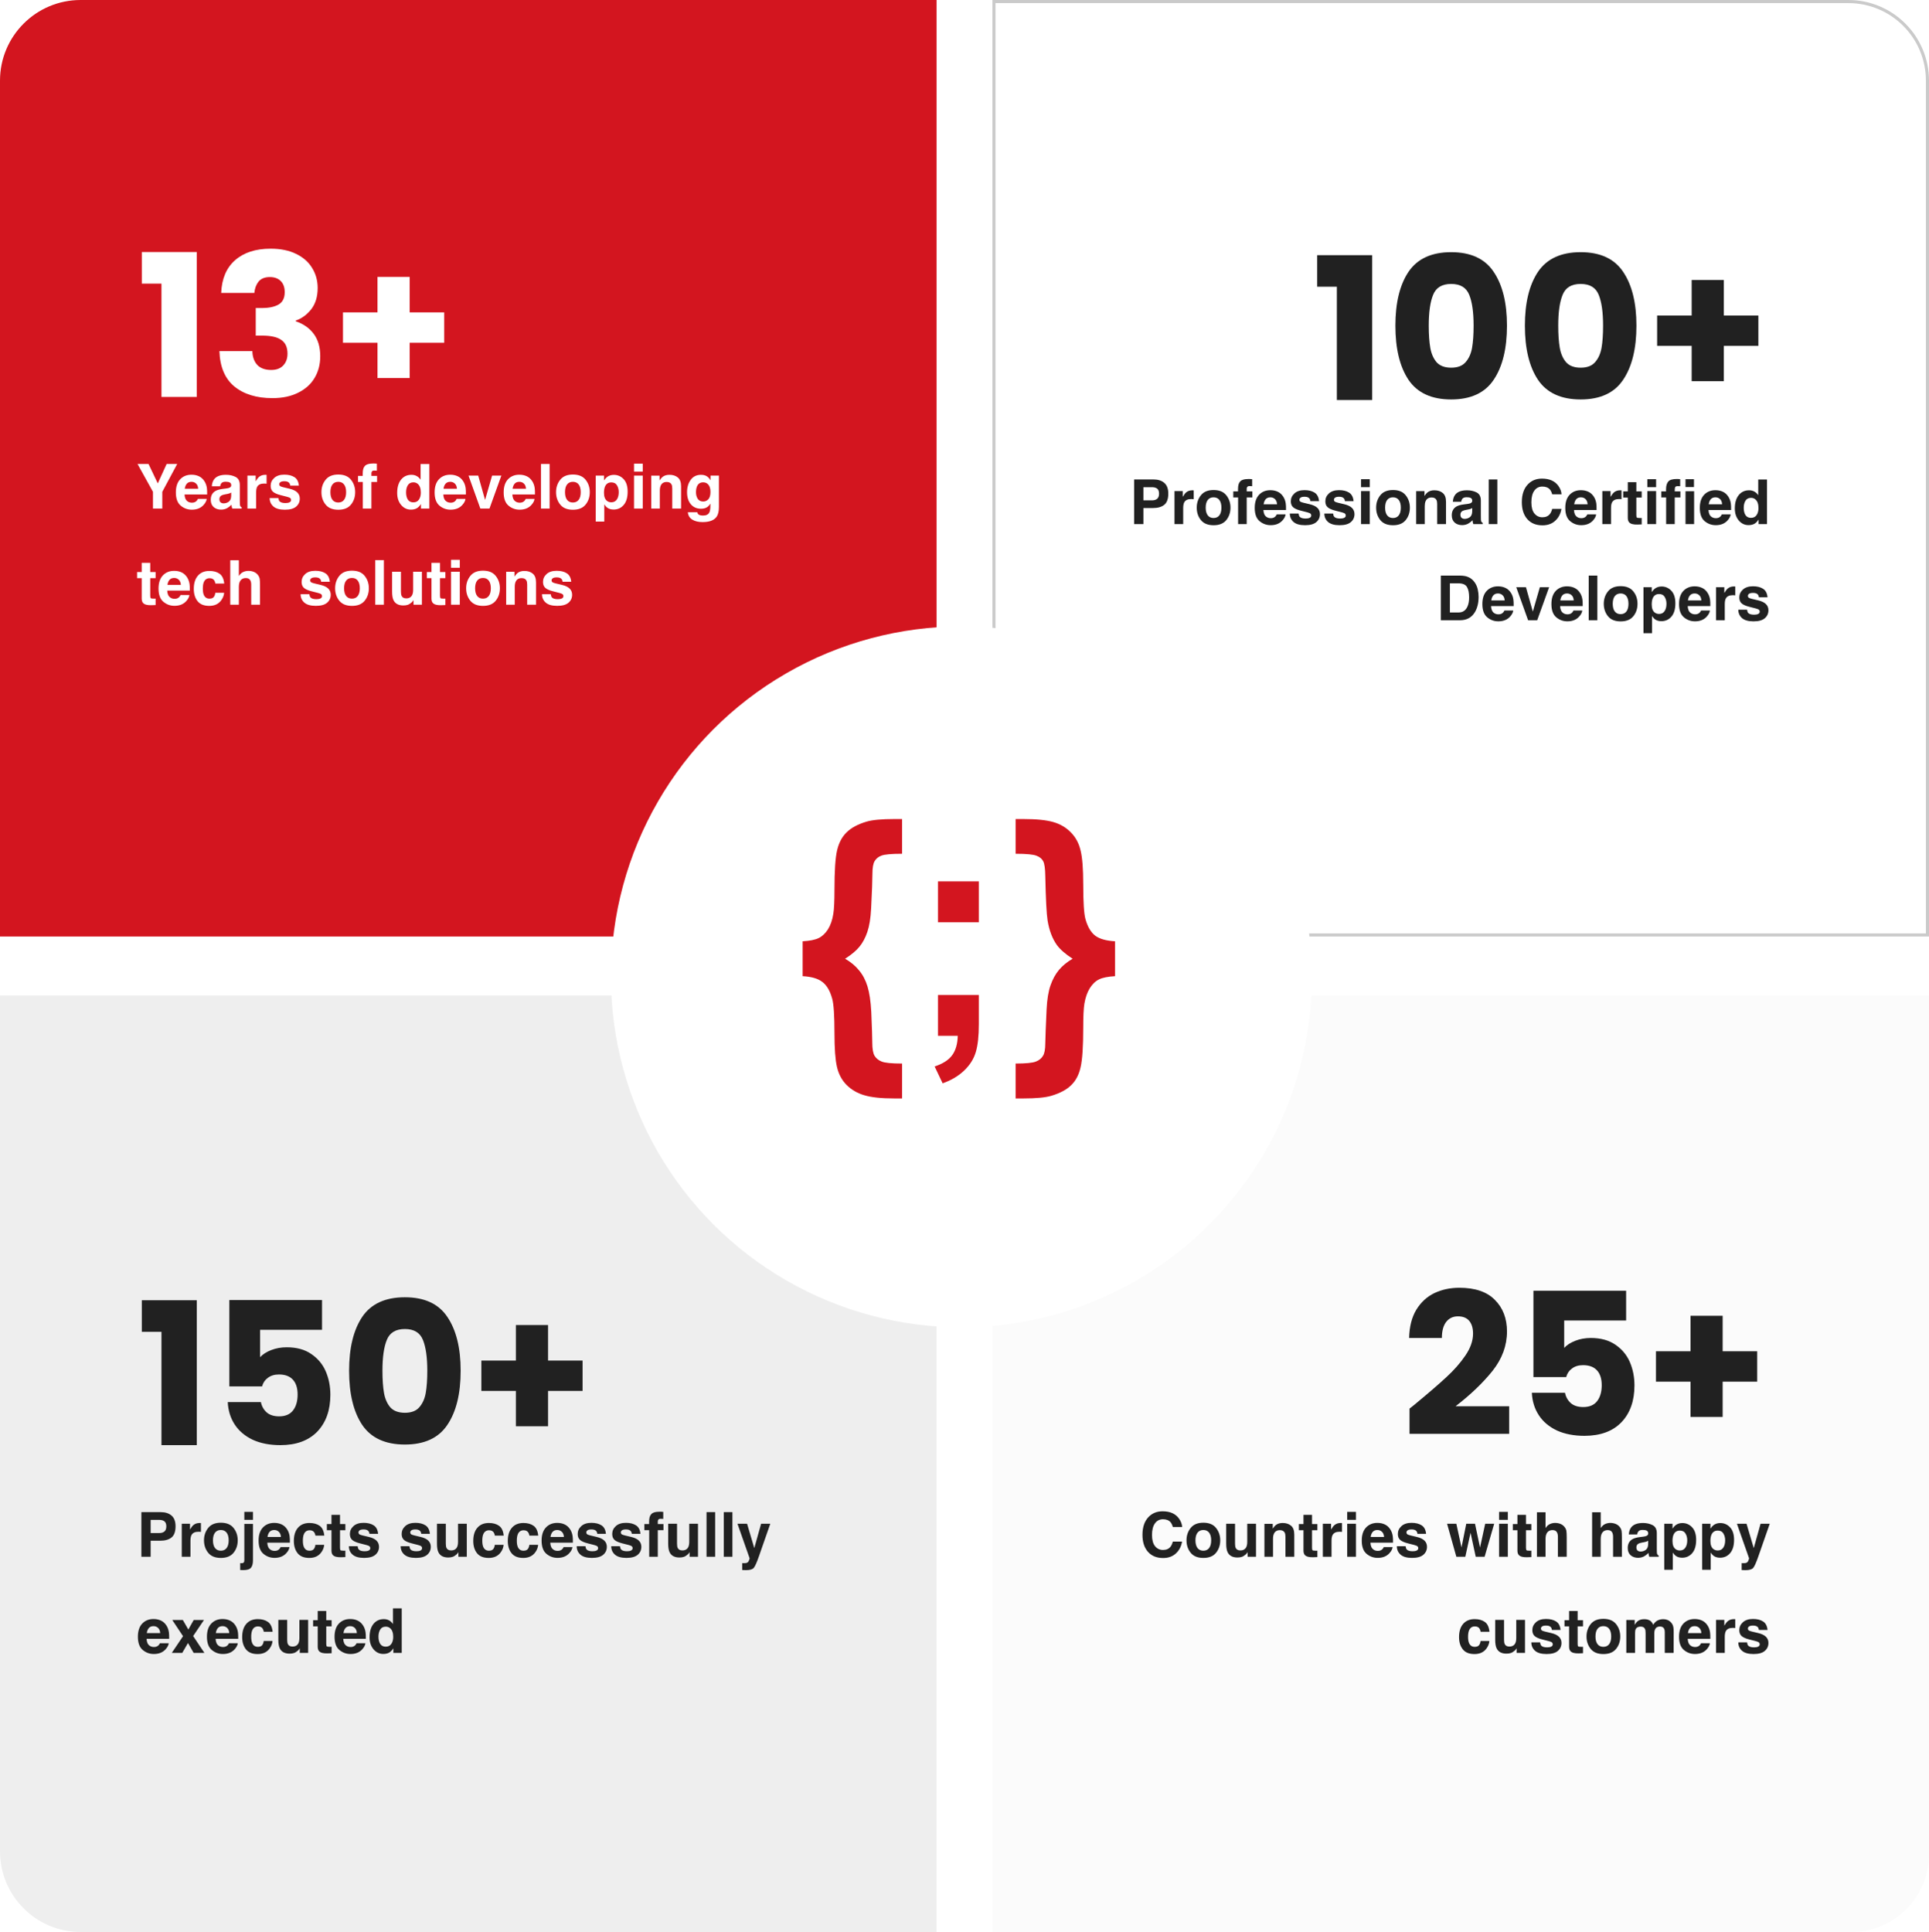
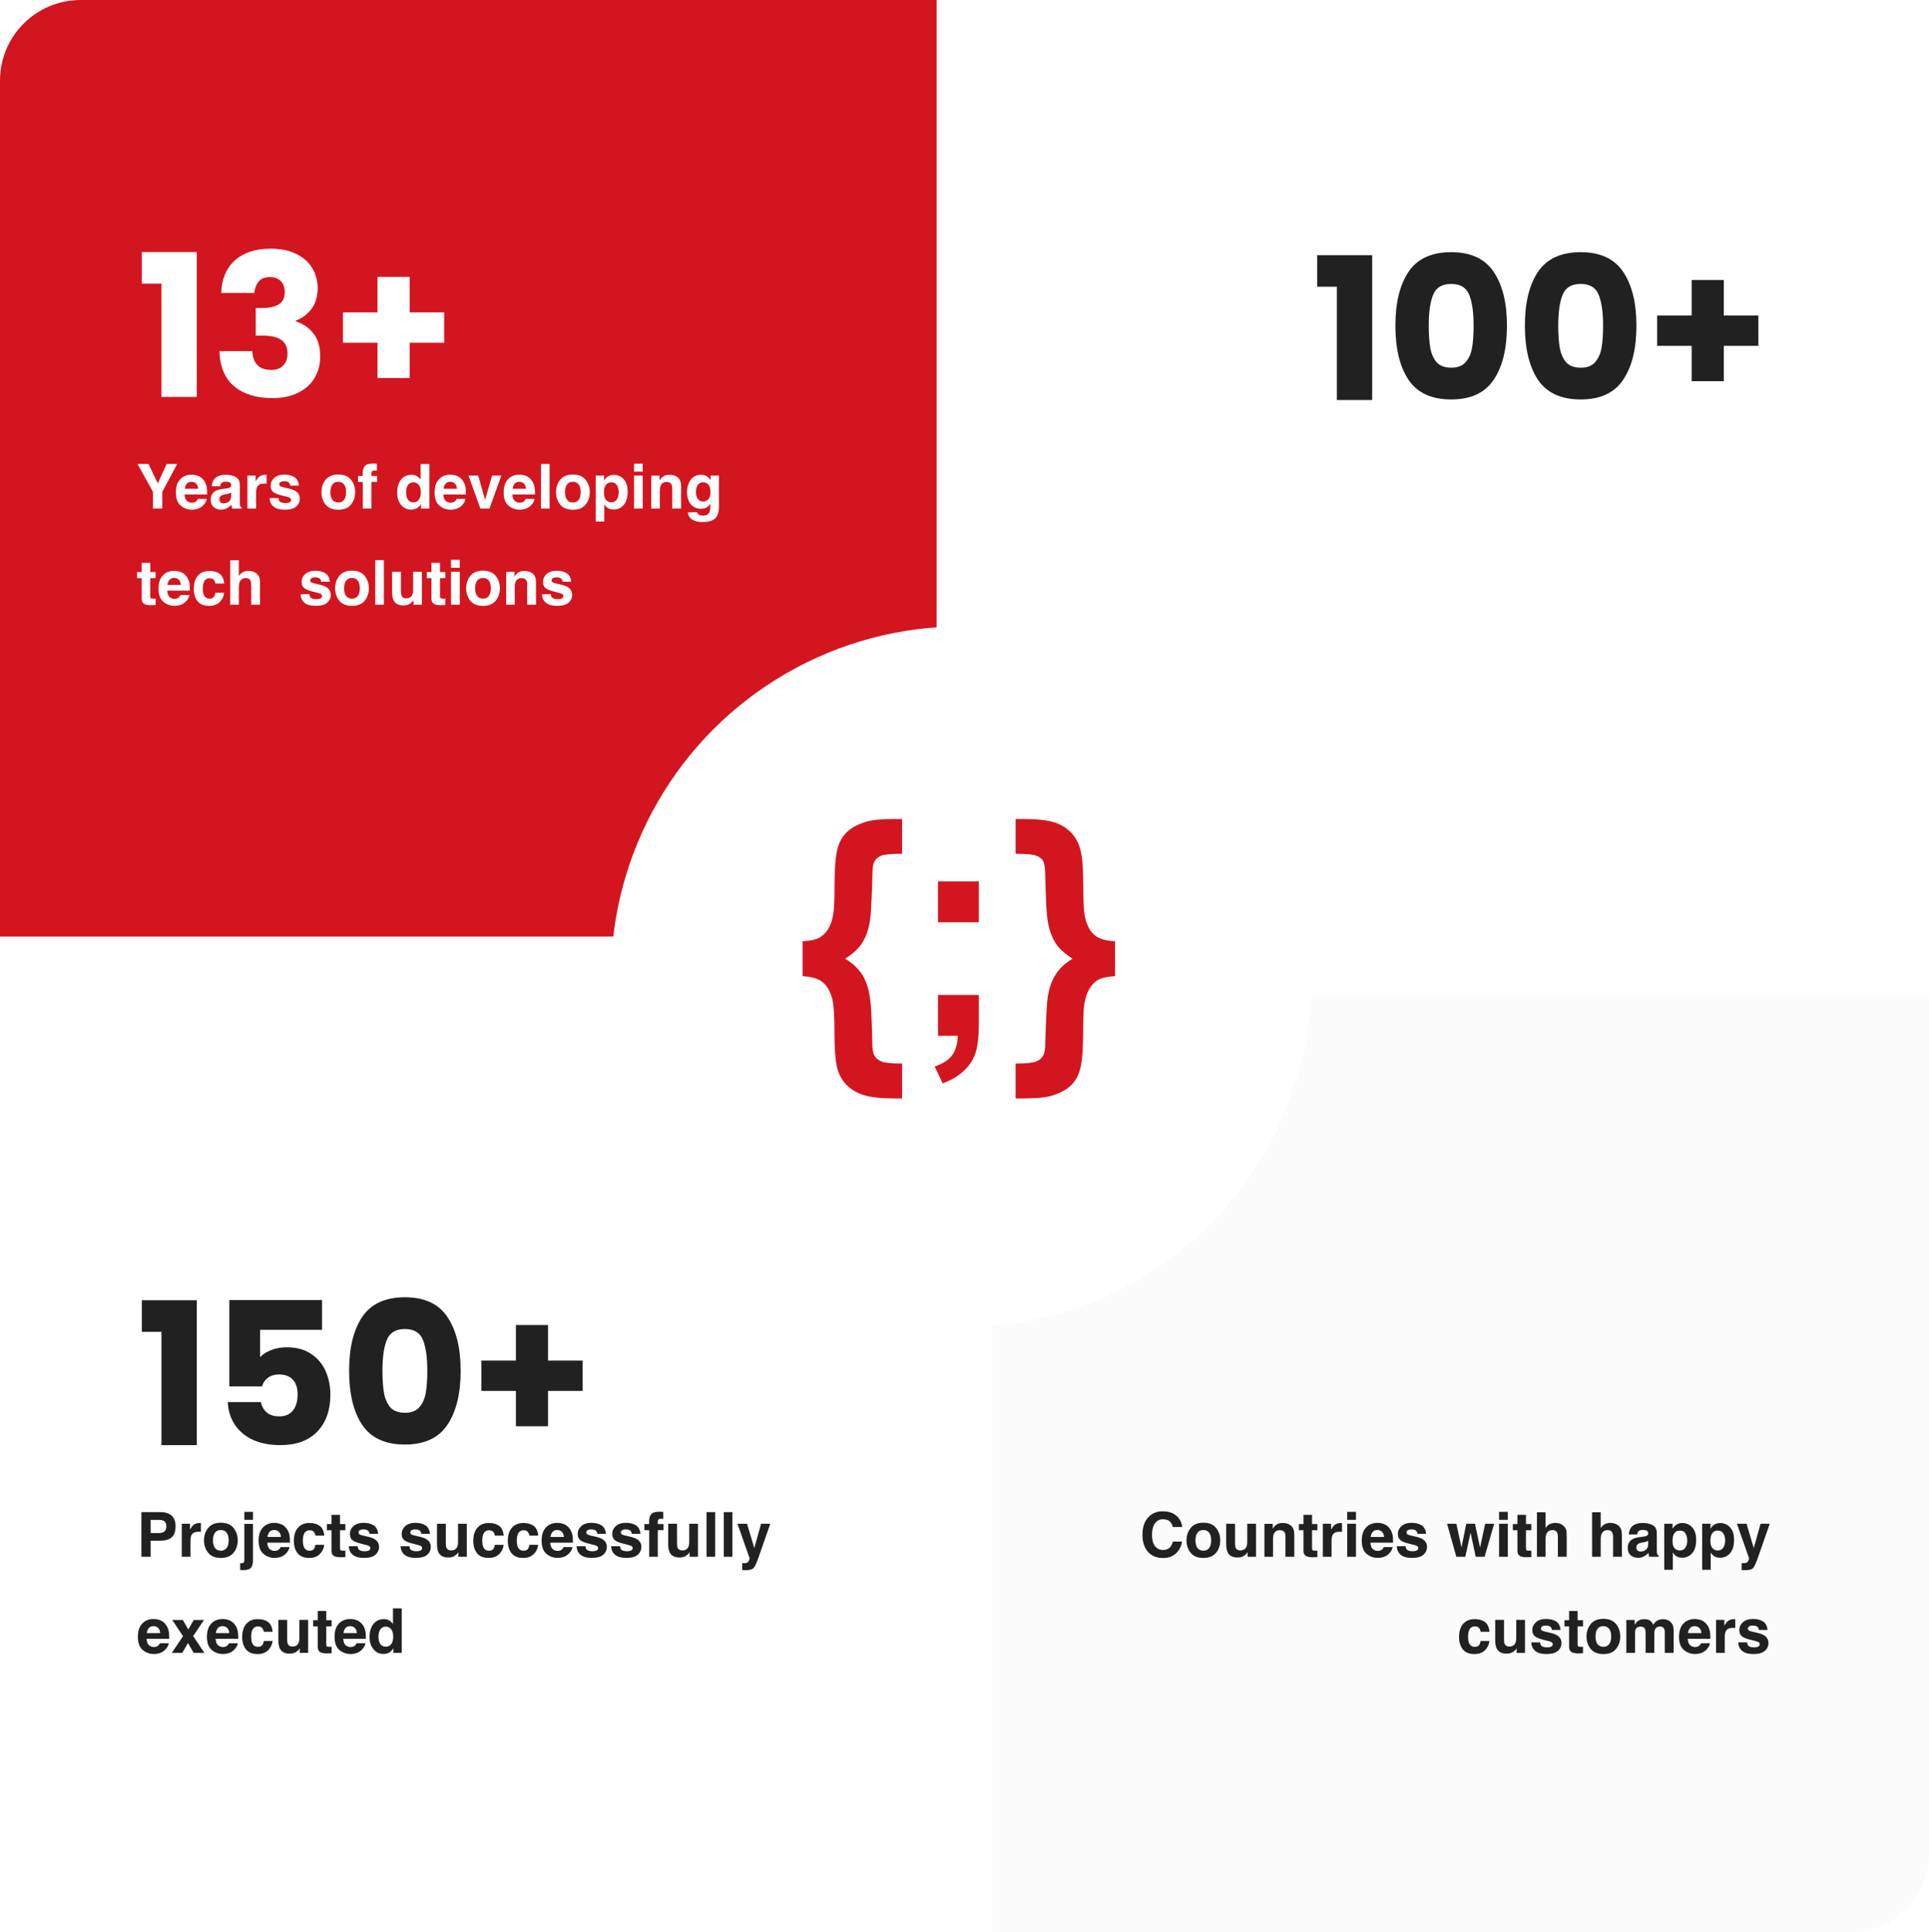
<svg xmlns="http://www.w3.org/2000/svg" width="622" height="623" viewBox="0 0 622 623" fill="none">
  <path d="M0 26C0 11.641 11.641 0 26 0H302V302H0V26Z" fill="#D3151F" />
-   <path d="M0 321H302V623H26C11.641 623 0 611.359 0 597V321Z" fill="#EEEEEE" />
  <path d="M320 321H622V598C622 611.807 610.807 623 597 623H320V321Z" fill="#FBFBFB" />
-   <path d="M320.5 0.5H596C610.083 0.5 621.5 11.917 621.5 26V301.5H320.5V0.5Z" fill="white" stroke="#CACACA" />
  <g filter="url(#filter0_d_8856_1151)">
    <circle cx="310" cy="311" r="113" fill="white" />
  </g>
  <path d="M45.728 91.456V81.28H63.456V128H52.064V91.456H45.728ZM71.326 94.464C71.497 89.899 72.99 86.379 75.806 83.904C78.623 81.429 82.441 80.192 87.263 80.192C90.463 80.192 93.193 80.747 95.454 81.856C97.758 82.965 99.487 84.48 100.639 86.4C101.833 88.32 102.431 90.475 102.431 92.864C102.431 95.68 101.727 97.984 100.319 99.776C98.91 101.525 97.268 102.72 95.391 103.36V103.616C97.823 104.427 99.743 105.771 101.151 107.648C102.559 109.525 103.263 111.936 103.263 114.88C103.263 117.525 102.644 119.872 101.407 121.92C100.212 123.925 98.441 125.504 96.094 126.656C93.79 127.808 91.038 128.384 87.838 128.384C82.719 128.384 78.623 127.125 75.55 124.608C72.521 122.091 70.921 118.293 70.751 113.216H81.374C81.417 115.093 81.951 116.587 82.975 117.696C83.999 118.763 85.492 119.296 87.454 119.296C89.118 119.296 90.398 118.827 91.294 117.888C92.233 116.907 92.703 115.627 92.703 114.048C92.703 112 92.041 110.528 90.719 109.632C89.439 108.693 87.369 108.224 84.51 108.224H82.463V99.328H84.51C86.686 99.328 88.436 98.965 89.758 98.24C91.124 97.472 91.806 96.128 91.806 94.208C91.806 92.672 91.38 91.477 90.526 90.624C89.673 89.771 88.5 89.344 87.007 89.344C85.385 89.344 84.169 89.835 83.359 90.816C82.591 91.797 82.142 93.013 82.014 94.464H71.326ZM143.229 110.528H132.093V121.92H121.725V110.528H110.589V100.736H121.725V89.28H132.093V100.736H143.229V110.528Z" fill="white" />
  <path d="M45.728 429.456V419.28H63.456V466H52.064V429.456H45.728ZM103.839 428.816H83.871V437.648C84.724 436.709 85.918 435.941 87.454 435.344C88.99 434.747 90.654 434.448 92.447 434.448C95.647 434.448 98.292 435.173 100.382 436.624C102.516 438.075 104.073 439.952 105.055 442.256C106.036 444.56 106.527 447.056 106.527 449.744C106.527 454.736 105.119 458.704 102.303 461.648C99.487 464.549 95.519 466 90.398 466C86.985 466 84.02 465.424 81.502 464.272C78.985 463.077 77.044 461.435 75.678 459.344C74.313 457.253 73.567 454.843 73.439 452.112H84.126C84.382 453.435 85.001 454.544 85.983 455.44C86.964 456.293 88.308 456.72 90.014 456.72C92.02 456.72 93.513 456.08 94.495 454.8C95.476 453.52 95.966 451.813 95.966 449.68C95.966 447.589 95.454 445.989 94.43 444.88C93.406 443.771 91.913 443.216 89.951 443.216C88.5 443.216 87.305 443.579 86.367 444.304C85.428 444.987 84.809 445.904 84.51 447.056H73.951V419.216H103.839V428.816ZM112.568 442C112.568 434.661 113.976 428.88 116.792 424.656C119.65 420.432 124.237 418.32 130.552 418.32C136.866 418.32 141.432 420.432 144.248 424.656C147.106 428.88 148.536 434.661 148.536 442C148.536 449.424 147.106 455.248 144.248 459.472C141.432 463.696 136.866 465.808 130.552 465.808C124.237 465.808 119.65 463.696 116.792 459.472C113.976 455.248 112.568 449.424 112.568 442ZM137.784 442C137.784 437.691 137.314 434.384 136.376 432.08C135.437 429.733 133.496 428.56 130.552 428.56C127.608 428.56 125.666 429.733 124.728 432.08C123.789 434.384 123.32 437.691 123.32 442C123.32 444.901 123.49 447.312 123.832 449.232C124.173 451.109 124.856 452.645 125.88 453.84C126.946 454.992 128.504 455.568 130.552 455.568C132.6 455.568 134.136 454.992 135.16 453.84C136.226 452.645 136.93 451.109 137.272 449.232C137.613 447.312 137.784 444.901 137.784 442ZM187.854 448.528H176.718V459.92H166.35V448.528H155.214V438.736H166.35V427.28H176.718V438.736H187.854V448.528Z" fill="#212121" />
  <path d="M53.736 149.605H57.145L52.33 158.59V164H49.322V158.59L44.342 149.605H47.887L50.875 155.875L53.736 149.605ZM61.744 155.367C61.1 155.367 60.598 155.569 60.24 155.973C59.889 156.376 59.667 156.923 59.576 157.613H63.902C63.857 156.878 63.632 156.321 63.228 155.943C62.831 155.559 62.337 155.367 61.744 155.367ZM61.744 153.072C62.63 153.072 63.427 153.238 64.137 153.57C64.846 153.902 65.432 154.426 65.894 155.143C66.311 155.774 66.581 156.507 66.705 157.34C66.777 157.828 66.806 158.531 66.793 159.449H59.508C59.547 160.517 59.882 161.266 60.514 161.695C60.898 161.962 61.36 162.096 61.9 162.096C62.473 162.096 62.939 161.933 63.297 161.607C63.492 161.432 63.665 161.188 63.815 160.875H66.656C66.585 161.507 66.256 162.148 65.67 162.799C64.758 163.834 63.482 164.352 61.842 164.352C60.488 164.352 59.293 163.915 58.258 163.043C57.223 162.171 56.705 160.751 56.705 158.785C56.705 156.943 57.171 155.53 58.102 154.547C59.039 153.564 60.253 153.072 61.744 153.072ZM74.547 158.824C74.371 158.935 74.192 159.026 74.01 159.098C73.834 159.163 73.59 159.225 73.277 159.283L72.652 159.4C72.066 159.505 71.647 159.632 71.393 159.781C70.963 160.035 70.748 160.429 70.748 160.963C70.748 161.438 70.878 161.783 71.139 161.998C71.406 162.206 71.728 162.311 72.106 162.311C72.704 162.311 73.255 162.135 73.756 161.783C74.264 161.432 74.527 160.79 74.547 159.859V158.824ZM72.857 157.525C73.372 157.46 73.74 157.379 73.961 157.281C74.358 157.112 74.557 156.848 74.557 156.49C74.557 156.054 74.404 155.755 74.098 155.592C73.798 155.423 73.356 155.338 72.769 155.338C72.112 155.338 71.647 155.501 71.373 155.826C71.178 156.067 71.047 156.393 70.982 156.803H68.297C68.356 155.872 68.616 155.107 69.078 154.508C69.814 153.57 71.077 153.102 72.867 153.102C74.033 153.102 75.068 153.333 75.973 153.795C76.878 154.257 77.33 155.13 77.33 156.412V161.295C77.33 161.633 77.337 162.044 77.35 162.525C77.369 162.89 77.424 163.137 77.516 163.268C77.607 163.398 77.743 163.505 77.926 163.59V164H74.898C74.814 163.785 74.755 163.583 74.723 163.395C74.69 163.206 74.664 162.991 74.644 162.75C74.26 163.167 73.818 163.521 73.316 163.814C72.717 164.16 72.04 164.332 71.285 164.332C70.322 164.332 69.524 164.059 68.893 163.512C68.268 162.958 67.955 162.177 67.955 161.168C67.955 159.859 68.46 158.912 69.469 158.326C70.022 158.007 70.836 157.779 71.91 157.643L72.857 157.525ZM85.592 153.102C85.644 153.102 85.686 153.105 85.719 153.111C85.758 153.111 85.839 153.115 85.963 153.121V155.973C85.787 155.953 85.631 155.94 85.494 155.934C85.357 155.927 85.247 155.924 85.162 155.924C84.042 155.924 83.29 156.288 82.906 157.018C82.691 157.428 82.584 158.059 82.584 158.912V164H79.781V153.355H82.438V155.211C82.867 154.501 83.242 154.016 83.561 153.756C84.081 153.32 84.758 153.102 85.592 153.102ZM89.772 160.602C89.83 161.096 89.957 161.448 90.152 161.656C90.497 162.027 91.135 162.213 92.066 162.213C92.613 162.213 93.046 162.132 93.365 161.969C93.691 161.806 93.853 161.562 93.853 161.236C93.853 160.924 93.723 160.686 93.463 160.523C93.203 160.361 92.236 160.081 90.562 159.684C89.358 159.384 88.508 159.01 88.014 158.561C87.519 158.118 87.272 157.48 87.272 156.646C87.272 155.663 87.656 154.82 88.424 154.117C89.199 153.408 90.286 153.053 91.686 153.053C93.014 153.053 94.094 153.32 94.928 153.854C95.768 154.381 96.249 155.296 96.373 156.598H93.59C93.551 156.24 93.45 155.956 93.287 155.748C92.981 155.37 92.46 155.182 91.725 155.182C91.119 155.182 90.686 155.276 90.426 155.465C90.172 155.654 90.045 155.875 90.045 156.129C90.045 156.448 90.182 156.679 90.455 156.822C90.728 156.972 91.695 157.229 93.356 157.594C94.462 157.854 95.292 158.248 95.846 158.775C96.393 159.309 96.666 159.977 96.666 160.777C96.666 161.832 96.272 162.695 95.484 163.365C94.703 164.029 93.492 164.361 91.852 164.361C90.178 164.361 88.941 164.01 88.141 163.307C87.346 162.597 86.949 161.695 86.949 160.602H89.772ZM109.078 162.037C109.892 162.037 110.517 161.747 110.953 161.168C111.389 160.589 111.607 159.765 111.607 158.697C111.607 157.63 111.389 156.809 110.953 156.236C110.517 155.657 109.892 155.367 109.078 155.367C108.264 155.367 107.636 155.657 107.193 156.236C106.757 156.809 106.539 157.63 106.539 158.697C106.539 159.765 106.757 160.589 107.193 161.168C107.636 161.747 108.264 162.037 109.078 162.037ZM114.527 158.697C114.527 160.26 114.078 161.598 113.18 162.711C112.281 163.818 110.917 164.371 109.088 164.371C107.258 164.371 105.895 163.818 104.996 162.711C104.098 161.598 103.648 160.26 103.648 158.697C103.648 157.161 104.098 155.829 104.996 154.703C105.895 153.577 107.258 153.014 109.088 153.014C110.917 153.014 112.281 153.577 113.18 154.703C114.078 155.829 114.527 157.161 114.527 158.697ZM120.455 149.459C120.631 149.459 120.79 149.465 120.934 149.479C121.077 149.485 121.272 149.498 121.52 149.518V151.783C121.363 151.764 121.1 151.751 120.729 151.744C120.364 151.731 120.11 151.812 119.967 151.988C119.83 152.158 119.762 152.346 119.762 152.555C119.762 152.763 119.762 153.062 119.762 153.453H121.588V155.416H119.762V164H116.988V155.416H115.436V153.453H116.959V152.77C116.959 151.63 117.151 150.846 117.535 150.416C117.939 149.778 118.912 149.459 120.455 149.459ZM132.682 153.102C133.326 153.102 133.899 153.245 134.4 153.531C134.902 153.811 135.309 154.202 135.621 154.703V149.625H138.443V164H135.738V162.525C135.341 163.157 134.889 163.616 134.381 163.902C133.873 164.189 133.242 164.332 132.486 164.332C131.243 164.332 130.195 163.831 129.342 162.828C128.495 161.819 128.072 160.527 128.072 158.951C128.072 157.135 128.489 155.706 129.322 154.664C130.162 153.622 131.282 153.102 132.682 153.102ZM133.287 161.988C134.075 161.988 134.674 161.695 135.084 161.109C135.494 160.523 135.699 159.765 135.699 158.834C135.699 157.532 135.37 156.601 134.713 156.041C134.309 155.702 133.84 155.533 133.307 155.533C132.493 155.533 131.894 155.842 131.51 156.461C131.132 157.073 130.943 157.835 130.943 158.746C130.943 159.729 131.135 160.517 131.52 161.109C131.91 161.695 132.499 161.988 133.287 161.988ZM145.182 155.367C144.537 155.367 144.036 155.569 143.678 155.973C143.326 156.376 143.105 156.923 143.014 157.613H147.34C147.294 156.878 147.07 156.321 146.666 155.943C146.269 155.559 145.774 155.367 145.182 155.367ZM145.182 153.072C146.067 153.072 146.865 153.238 147.574 153.57C148.284 153.902 148.87 154.426 149.332 155.143C149.749 155.774 150.019 156.507 150.143 157.34C150.214 157.828 150.243 158.531 150.23 159.449H142.945C142.984 160.517 143.32 161.266 143.951 161.695C144.335 161.962 144.798 162.096 145.338 162.096C145.911 162.096 146.376 161.933 146.734 161.607C146.93 161.432 147.102 161.188 147.252 160.875H150.094C150.022 161.507 149.693 162.148 149.107 162.799C148.196 163.834 146.92 164.352 145.279 164.352C143.925 164.352 142.73 163.915 141.695 163.043C140.66 162.171 140.143 160.751 140.143 158.785C140.143 156.943 140.608 155.53 141.539 154.547C142.477 153.564 143.691 153.072 145.182 153.072ZM158.678 153.355H161.666L157.828 164H154.889L151.07 153.355H154.195L156.412 161.207L158.678 153.355ZM167.447 155.367C166.803 155.367 166.301 155.569 165.943 155.973C165.592 156.376 165.37 156.923 165.279 157.613H169.605C169.56 156.878 169.335 156.321 168.932 155.943C168.535 155.559 168.04 155.367 167.447 155.367ZM167.447 153.072C168.333 153.072 169.13 153.238 169.84 153.57C170.549 153.902 171.135 154.426 171.598 155.143C172.014 155.774 172.285 156.507 172.408 157.34C172.48 157.828 172.509 158.531 172.496 159.449H165.211C165.25 160.517 165.585 161.266 166.217 161.695C166.601 161.962 167.063 162.096 167.604 162.096C168.176 162.096 168.642 161.933 169 161.607C169.195 161.432 169.368 161.188 169.518 160.875H172.359C172.288 161.507 171.959 162.148 171.373 162.799C170.462 163.834 169.186 164.352 167.545 164.352C166.191 164.352 164.996 163.915 163.961 163.043C162.926 162.171 162.408 160.751 162.408 158.785C162.408 156.943 162.874 155.53 163.805 154.547C164.742 153.564 165.956 153.072 167.447 153.072ZM177.223 164H174.439V149.605H177.223V164ZM184.723 162.037C185.536 162.037 186.161 161.747 186.598 161.168C187.034 160.589 187.252 159.765 187.252 158.697C187.252 157.63 187.034 156.809 186.598 156.236C186.161 155.657 185.536 155.367 184.723 155.367C183.909 155.367 183.281 155.657 182.838 156.236C182.402 156.809 182.184 157.63 182.184 158.697C182.184 159.765 182.402 160.589 182.838 161.168C183.281 161.747 183.909 162.037 184.723 162.037ZM190.172 158.697C190.172 160.26 189.723 161.598 188.824 162.711C187.926 163.818 186.562 164.371 184.732 164.371C182.903 164.371 181.539 163.818 180.641 162.711C179.742 161.598 179.293 160.26 179.293 158.697C179.293 157.161 179.742 155.829 180.641 154.703C181.539 153.577 182.903 153.014 184.732 153.014C186.562 153.014 187.926 153.577 188.824 154.703C189.723 155.829 190.172 157.161 190.172 158.697ZM199.508 158.678C199.508 157.857 199.319 157.132 198.941 156.5C198.57 155.868 197.965 155.553 197.125 155.553C196.116 155.553 195.423 156.031 195.045 156.988C194.85 157.496 194.752 158.141 194.752 158.922C194.752 160.159 195.081 161.028 195.738 161.529C196.129 161.822 196.591 161.969 197.125 161.969C197.9 161.969 198.489 161.669 198.893 161.07C199.303 160.471 199.508 159.674 199.508 158.678ZM197.926 153.121C199.169 153.121 200.221 153.58 201.08 154.498C201.946 155.416 202.379 156.764 202.379 158.541C202.379 160.416 201.956 161.845 201.109 162.828C200.27 163.811 199.186 164.303 197.857 164.303C197.011 164.303 196.308 164.091 195.748 163.668C195.442 163.434 195.143 163.092 194.85 162.643V168.189H192.096V153.355H194.762V154.928C195.061 154.465 195.38 154.101 195.719 153.834C196.337 153.359 197.073 153.121 197.926 153.121ZM207.262 152.086H204.439V149.518H207.262V152.086ZM204.439 153.355H207.262V164H204.439V153.355ZM215.865 153.102C216.965 153.102 217.864 153.391 218.561 153.971C219.264 154.544 219.615 155.497 219.615 156.832V164H216.764V157.525C216.764 156.965 216.689 156.536 216.539 156.236C216.266 155.689 215.745 155.416 214.977 155.416C214.033 155.416 213.385 155.816 213.033 156.617C212.851 157.04 212.76 157.581 212.76 158.238V164H209.986V153.375H212.672V154.928C213.03 154.381 213.368 153.987 213.688 153.746C214.26 153.316 214.986 153.102 215.865 153.102ZM226.764 161.715C227.415 161.715 227.965 161.471 228.414 160.982C228.863 160.488 229.088 159.703 229.088 158.629C229.088 157.62 228.873 156.852 228.443 156.324C228.02 155.797 227.451 155.533 226.734 155.533C225.758 155.533 225.084 155.992 224.713 156.91C224.518 157.398 224.42 158.001 224.42 158.717C224.42 159.335 224.524 159.885 224.732 160.367C225.11 161.266 225.787 161.715 226.764 161.715ZM226.07 153.102C226.604 153.102 227.07 153.183 227.467 153.346C228.144 153.626 228.691 154.14 229.107 154.889V153.355H231.812V163.453C231.812 164.827 231.581 165.862 231.119 166.559C230.325 167.757 228.801 168.355 226.549 168.355C225.188 168.355 224.078 168.089 223.219 167.555C222.359 167.021 221.884 166.223 221.793 165.162H224.82C224.898 165.488 225.025 165.722 225.201 165.865C225.501 166.119 226.005 166.246 226.715 166.246C227.717 166.246 228.388 165.911 228.727 165.24C228.948 164.811 229.059 164.088 229.059 163.072V162.389C228.792 162.844 228.505 163.186 228.199 163.414C227.646 163.837 226.926 164.049 226.041 164.049C224.674 164.049 223.58 163.57 222.76 162.613C221.946 161.65 221.539 160.348 221.539 158.707C221.539 157.125 221.933 155.797 222.721 154.723C223.508 153.642 224.625 153.102 226.07 153.102ZM44.205 186.436V184.453H45.69V181.484H48.443V184.453H50.172V186.436H48.443V192.061C48.443 192.497 48.499 192.77 48.609 192.881C48.72 192.985 49.059 193.037 49.625 193.037C49.71 193.037 49.797 193.037 49.889 193.037C49.986 193.031 50.081 193.024 50.172 193.018V195.098L48.853 195.146C47.538 195.192 46.64 194.964 46.158 194.463C45.846 194.144 45.69 193.652 45.69 192.988V186.436H44.205ZM56.158 186.367C55.514 186.367 55.012 186.569 54.654 186.973C54.303 187.376 54.081 187.923 53.99 188.613H58.316C58.271 187.878 58.046 187.321 57.643 186.943C57.245 186.559 56.751 186.367 56.158 186.367ZM56.158 184.072C57.044 184.072 57.841 184.238 58.551 184.57C59.26 184.902 59.846 185.426 60.309 186.143C60.725 186.774 60.995 187.507 61.119 188.34C61.191 188.828 61.22 189.531 61.207 190.449H53.922C53.961 191.517 54.296 192.266 54.928 192.695C55.312 192.962 55.774 193.096 56.315 193.096C56.887 193.096 57.353 192.933 57.711 192.607C57.906 192.432 58.079 192.188 58.228 191.875H61.07C60.999 192.507 60.67 193.148 60.084 193.799C59.172 194.834 57.897 195.352 56.256 195.352C54.902 195.352 53.707 194.915 52.672 194.043C51.637 193.171 51.119 191.751 51.119 189.785C51.119 187.943 51.585 186.53 52.516 185.547C53.453 184.564 54.667 184.072 56.158 184.072ZM69.449 188.174C69.397 187.777 69.264 187.419 69.049 187.1C68.736 186.67 68.251 186.455 67.594 186.455C66.656 186.455 66.015 186.921 65.67 187.852C65.488 188.346 65.397 189.004 65.397 189.824C65.397 190.605 65.488 191.234 65.67 191.709C66.002 192.594 66.627 193.037 67.545 193.037C68.196 193.037 68.658 192.861 68.932 192.51C69.205 192.158 69.371 191.702 69.43 191.143H72.272C72.206 191.989 71.9 192.79 71.353 193.545C70.481 194.762 69.189 195.371 67.477 195.371C65.764 195.371 64.505 194.863 63.697 193.848C62.89 192.832 62.486 191.514 62.486 189.893C62.486 188.063 62.932 186.641 63.824 185.625C64.716 184.609 65.947 184.102 67.516 184.102C68.85 184.102 69.941 184.401 70.787 185C71.64 185.599 72.144 186.657 72.301 188.174H69.449ZM80.094 184.082C80.751 184.082 81.347 184.196 81.881 184.424C82.421 184.652 82.864 185 83.209 185.469C83.502 185.866 83.681 186.276 83.746 186.699C83.811 187.116 83.844 187.799 83.844 188.75V195H81.002V188.525C81.002 187.952 80.904 187.49 80.709 187.139C80.455 186.644 79.973 186.396 79.264 186.396C78.528 186.396 77.968 186.644 77.584 187.139C77.206 187.627 77.018 188.327 77.018 189.238V195H74.244V180.654H77.018V185.742C77.421 185.124 77.887 184.694 78.414 184.453C78.948 184.206 79.508 184.082 80.094 184.082ZM99.752 191.602C99.811 192.096 99.938 192.448 100.133 192.656C100.478 193.027 101.116 193.213 102.047 193.213C102.594 193.213 103.027 193.132 103.346 192.969C103.671 192.806 103.834 192.562 103.834 192.236C103.834 191.924 103.704 191.686 103.443 191.523C103.183 191.361 102.216 191.081 100.543 190.684C99.338 190.384 98.489 190.01 97.994 189.561C97.499 189.118 97.252 188.48 97.252 187.646C97.252 186.663 97.636 185.82 98.404 185.117C99.179 184.408 100.266 184.053 101.666 184.053C102.994 184.053 104.075 184.32 104.908 184.854C105.748 185.381 106.23 186.296 106.354 187.598H103.57C103.531 187.24 103.43 186.956 103.268 186.748C102.962 186.37 102.441 186.182 101.705 186.182C101.1 186.182 100.667 186.276 100.406 186.465C100.152 186.654 100.025 186.875 100.025 187.129C100.025 187.448 100.162 187.679 100.436 187.822C100.709 187.972 101.676 188.229 103.336 188.594C104.443 188.854 105.273 189.248 105.826 189.775C106.373 190.309 106.646 190.977 106.646 191.777C106.646 192.832 106.253 193.695 105.465 194.365C104.684 195.029 103.473 195.361 101.832 195.361C100.159 195.361 98.922 195.01 98.121 194.307C97.327 193.597 96.93 192.695 96.93 191.602H99.752ZM113.492 193.037C114.306 193.037 114.931 192.747 115.367 192.168C115.803 191.589 116.021 190.765 116.021 189.697C116.021 188.63 115.803 187.809 115.367 187.236C114.931 186.657 114.306 186.367 113.492 186.367C112.678 186.367 112.05 186.657 111.607 187.236C111.171 187.809 110.953 188.63 110.953 189.697C110.953 190.765 111.171 191.589 111.607 192.168C112.05 192.747 112.678 193.037 113.492 193.037ZM118.941 189.697C118.941 191.26 118.492 192.598 117.594 193.711C116.695 194.818 115.331 195.371 113.502 195.371C111.673 195.371 110.309 194.818 109.41 193.711C108.512 192.598 108.062 191.26 108.062 189.697C108.062 188.161 108.512 186.829 109.41 185.703C110.309 184.577 111.673 184.014 113.502 184.014C115.331 184.014 116.695 184.577 117.594 185.703C118.492 186.829 118.941 188.161 118.941 189.697ZM123.785 195H121.002V180.605H123.785V195ZM129.283 184.355V190.771C129.283 191.377 129.355 191.833 129.498 192.139C129.752 192.679 130.25 192.949 130.992 192.949C131.943 192.949 132.594 192.565 132.945 191.797C133.128 191.38 133.219 190.83 133.219 190.146V184.355H136.041V195H133.336V193.496C133.31 193.529 133.245 193.626 133.141 193.789C133.036 193.952 132.913 194.095 132.77 194.219C132.333 194.609 131.91 194.876 131.5 195.02C131.096 195.163 130.621 195.234 130.074 195.234C128.499 195.234 127.438 194.668 126.891 193.535C126.585 192.91 126.432 191.989 126.432 190.771V184.355H129.283ZM137.643 186.436V184.453H139.127V181.484H141.881V184.453H143.609V186.436H141.881V192.061C141.881 192.497 141.936 192.77 142.047 192.881C142.158 192.985 142.496 193.037 143.062 193.037C143.147 193.037 143.235 193.037 143.326 193.037C143.424 193.031 143.518 193.024 143.609 193.018V195.098L142.291 195.146C140.976 195.192 140.077 194.964 139.596 194.463C139.283 194.144 139.127 193.652 139.127 192.988V186.436H137.643ZM148.258 183.086H145.436V180.518H148.258V183.086ZM145.436 184.355H148.258V195H145.436V184.355ZM155.738 193.037C156.552 193.037 157.177 192.747 157.613 192.168C158.049 191.589 158.268 190.765 158.268 189.697C158.268 188.63 158.049 187.809 157.613 187.236C157.177 186.657 156.552 186.367 155.738 186.367C154.924 186.367 154.296 186.657 153.854 187.236C153.417 187.809 153.199 188.63 153.199 189.697C153.199 190.765 153.417 191.589 153.854 192.168C154.296 192.747 154.924 193.037 155.738 193.037ZM161.188 189.697C161.188 191.26 160.738 192.598 159.84 193.711C158.941 194.818 157.577 195.371 155.748 195.371C153.919 195.371 152.555 194.818 151.656 193.711C150.758 192.598 150.309 191.26 150.309 189.697C150.309 188.161 150.758 186.829 151.656 185.703C152.555 184.577 153.919 184.014 155.748 184.014C157.577 184.014 158.941 184.577 159.84 185.703C160.738 186.829 161.188 188.161 161.188 189.697ZM169.088 184.102C170.188 184.102 171.087 184.391 171.783 184.971C172.486 185.544 172.838 186.497 172.838 187.832V195H169.986V188.525C169.986 187.965 169.911 187.536 169.762 187.236C169.488 186.689 168.967 186.416 168.199 186.416C167.255 186.416 166.607 186.816 166.256 187.617C166.074 188.04 165.982 188.581 165.982 189.238V195H163.209V184.375H165.895V185.928C166.253 185.381 166.591 184.987 166.91 184.746C167.483 184.316 168.209 184.102 169.088 184.102ZM177.584 191.602C177.643 192.096 177.77 192.448 177.965 192.656C178.31 193.027 178.948 193.213 179.879 193.213C180.426 193.213 180.859 193.132 181.178 192.969C181.503 192.806 181.666 192.562 181.666 192.236C181.666 191.924 181.536 191.686 181.275 191.523C181.015 191.361 180.048 191.081 178.375 190.684C177.171 190.384 176.321 190.01 175.826 189.561C175.331 189.118 175.084 188.48 175.084 187.646C175.084 186.663 175.468 185.82 176.236 185.117C177.011 184.408 178.098 184.053 179.498 184.053C180.826 184.053 181.907 184.32 182.74 184.854C183.58 185.381 184.062 186.296 184.186 187.598H181.402C181.363 187.24 181.262 186.956 181.1 186.748C180.794 186.37 180.273 186.182 179.537 186.182C178.932 186.182 178.499 186.276 178.238 186.465C177.984 186.654 177.857 186.875 177.857 187.129C177.857 187.448 177.994 187.679 178.268 187.822C178.541 187.972 179.508 188.229 181.168 188.594C182.275 188.854 183.105 189.248 183.658 189.775C184.205 190.309 184.479 190.977 184.479 191.777C184.479 192.832 184.085 193.695 183.297 194.365C182.516 195.029 181.305 195.361 179.664 195.361C177.991 195.361 176.754 195.01 175.953 194.307C175.159 193.597 174.762 192.695 174.762 191.602H177.584Z" fill="white" />
  <path d="M53.629 492.186C53.629 491.437 53.43 490.903 53.033 490.584C52.643 490.265 52.092 490.105 51.383 490.105H48.58V494.344H51.383C52.092 494.344 52.643 494.171 53.033 493.826C53.43 493.481 53.629 492.934 53.629 492.186ZM56.607 492.166C56.607 493.865 56.178 495.066 55.318 495.77C54.459 496.473 53.232 496.824 51.637 496.824H48.58V502H45.592V487.605H51.861C53.307 487.605 54.459 487.977 55.318 488.719C56.178 489.461 56.607 490.61 56.607 492.166ZM64.42 491.102C64.472 491.102 64.514 491.105 64.547 491.111C64.586 491.111 64.667 491.115 64.791 491.121V493.973C64.615 493.953 64.459 493.94 64.322 493.934C64.186 493.927 64.075 493.924 63.99 493.924C62.87 493.924 62.118 494.288 61.734 495.018C61.52 495.428 61.412 496.059 61.412 496.912V502H58.609V491.355H61.266V493.211C61.695 492.501 62.07 492.016 62.389 491.756C62.91 491.32 63.587 491.102 64.42 491.102ZM71.207 500.037C72.021 500.037 72.646 499.747 73.082 499.168C73.518 498.589 73.736 497.765 73.736 496.697C73.736 495.63 73.518 494.809 73.082 494.236C72.646 493.657 72.021 493.367 71.207 493.367C70.393 493.367 69.765 493.657 69.322 494.236C68.886 494.809 68.668 495.63 68.668 496.697C68.668 497.765 68.886 498.589 69.322 499.168C69.765 499.747 70.393 500.037 71.207 500.037ZM76.656 496.697C76.656 498.26 76.207 499.598 75.309 500.711C74.41 501.818 73.046 502.371 71.217 502.371C69.387 502.371 68.023 501.818 67.125 500.711C66.227 499.598 65.777 498.26 65.777 496.697C65.777 495.161 66.227 493.829 67.125 492.703C68.023 491.577 69.387 491.014 71.217 491.014C73.046 491.014 74.41 491.577 75.309 492.703C76.207 493.829 76.656 495.161 76.656 496.697ZM81.568 490.086H78.785V487.518H81.568V490.086ZM77.447 504.041C77.603 504.054 77.714 504.061 77.779 504.061C77.844 504.067 77.903 504.07 77.955 504.07C78.228 504.07 78.434 504.002 78.57 503.865C78.713 503.735 78.785 503.478 78.785 503.094V491.404H81.568V503.143C81.568 504.217 81.357 505.011 80.934 505.525C80.51 506.04 79.68 506.297 78.443 506.297C78.359 506.297 78.232 506.294 78.062 506.287C77.9 506.281 77.695 506.274 77.447 506.268V504.041ZM88.424 493.367C87.779 493.367 87.278 493.569 86.92 493.973C86.568 494.376 86.347 494.923 86.256 495.613H90.582C90.537 494.878 90.312 494.321 89.908 493.943C89.511 493.559 89.016 493.367 88.424 493.367ZM88.424 491.072C89.309 491.072 90.107 491.238 90.816 491.57C91.526 491.902 92.112 492.426 92.574 493.143C92.991 493.774 93.261 494.507 93.385 495.34C93.456 495.828 93.486 496.531 93.473 497.449H86.188C86.227 498.517 86.562 499.266 87.193 499.695C87.578 499.962 88.04 500.096 88.58 500.096C89.153 500.096 89.618 499.933 89.977 499.607C90.172 499.432 90.344 499.188 90.494 498.875H93.336C93.264 499.507 92.936 500.148 92.35 500.799C91.438 501.834 90.162 502.352 88.522 502.352C87.167 502.352 85.973 501.915 84.938 501.043C83.902 500.171 83.385 498.751 83.385 496.785C83.385 494.943 83.85 493.53 84.781 492.547C85.719 491.564 86.933 491.072 88.424 491.072ZM101.715 495.174C101.663 494.777 101.529 494.419 101.314 494.1C101.002 493.67 100.517 493.455 99.859 493.455C98.922 493.455 98.281 493.921 97.936 494.852C97.753 495.346 97.662 496.004 97.662 496.824C97.662 497.605 97.753 498.234 97.936 498.709C98.268 499.594 98.893 500.037 99.811 500.037C100.462 500.037 100.924 499.861 101.197 499.51C101.471 499.158 101.637 498.702 101.695 498.143H104.537C104.472 498.989 104.166 499.79 103.619 500.545C102.747 501.762 101.454 502.371 99.742 502.371C98.03 502.371 96.77 501.863 95.963 500.848C95.156 499.832 94.752 498.514 94.752 496.893C94.752 495.063 95.198 493.641 96.09 492.625C96.982 491.609 98.212 491.102 99.781 491.102C101.116 491.102 102.206 491.401 103.053 492C103.906 492.599 104.41 493.657 104.566 495.174H101.715ZM105.396 493.436V491.453H106.881V488.484H109.635V491.453H111.363V493.436H109.635V499.061C109.635 499.497 109.69 499.77 109.801 499.881C109.911 499.985 110.25 500.037 110.816 500.037C110.901 500.037 110.989 500.037 111.08 500.037C111.178 500.031 111.272 500.024 111.363 500.018V502.098L110.045 502.146C108.73 502.192 107.831 501.964 107.35 501.463C107.037 501.144 106.881 500.652 106.881 499.988V493.436H105.396ZM115.318 498.602C115.377 499.096 115.504 499.448 115.699 499.656C116.044 500.027 116.682 500.213 117.613 500.213C118.16 500.213 118.593 500.132 118.912 499.969C119.238 499.806 119.4 499.562 119.4 499.236C119.4 498.924 119.27 498.686 119.01 498.523C118.749 498.361 117.783 498.081 116.109 497.684C114.905 497.384 114.055 497.01 113.561 496.561C113.066 496.118 112.818 495.48 112.818 494.646C112.818 493.663 113.202 492.82 113.971 492.117C114.745 491.408 115.833 491.053 117.232 491.053C118.561 491.053 119.641 491.32 120.475 491.854C121.314 492.381 121.796 493.296 121.92 494.598H119.137C119.098 494.24 118.997 493.956 118.834 493.748C118.528 493.37 118.007 493.182 117.271 493.182C116.666 493.182 116.233 493.276 115.973 493.465C115.719 493.654 115.592 493.875 115.592 494.129C115.592 494.448 115.729 494.679 116.002 494.822C116.275 494.972 117.242 495.229 118.902 495.594C120.009 495.854 120.839 496.248 121.393 496.775C121.939 497.309 122.213 497.977 122.213 498.777C122.213 499.832 121.819 500.695 121.031 501.365C120.25 502.029 119.039 502.361 117.398 502.361C115.725 502.361 114.488 502.01 113.688 501.307C112.893 500.597 112.496 499.695 112.496 498.602H115.318ZM132.018 498.602C132.076 499.096 132.203 499.448 132.398 499.656C132.743 500.027 133.382 500.213 134.312 500.213C134.859 500.213 135.292 500.132 135.611 499.969C135.937 499.806 136.1 499.562 136.1 499.236C136.1 498.924 135.969 498.686 135.709 498.523C135.449 498.361 134.482 498.081 132.809 497.684C131.604 497.384 130.755 497.01 130.26 496.561C129.765 496.118 129.518 495.48 129.518 494.646C129.518 493.663 129.902 492.82 130.67 492.117C131.445 491.408 132.532 491.053 133.932 491.053C135.26 491.053 136.34 491.32 137.174 491.854C138.014 492.381 138.495 493.296 138.619 494.598H135.836C135.797 494.24 135.696 493.956 135.533 493.748C135.227 493.37 134.706 493.182 133.971 493.182C133.365 493.182 132.932 493.276 132.672 493.465C132.418 493.654 132.291 493.875 132.291 494.129C132.291 494.448 132.428 494.679 132.701 494.822C132.975 494.972 133.941 495.229 135.602 495.594C136.708 495.854 137.538 496.248 138.092 496.775C138.639 497.309 138.912 497.977 138.912 498.777C138.912 499.832 138.518 500.695 137.73 501.365C136.949 502.029 135.738 502.361 134.098 502.361C132.424 502.361 131.188 502.01 130.387 501.307C129.592 500.597 129.195 499.695 129.195 498.602H132.018ZM143.756 491.355V497.771C143.756 498.377 143.827 498.833 143.971 499.139C144.225 499.679 144.723 499.949 145.465 499.949C146.415 499.949 147.066 499.565 147.418 498.797C147.6 498.38 147.691 497.83 147.691 497.146V491.355H150.514V502H147.809V500.496C147.783 500.529 147.717 500.626 147.613 500.789C147.509 500.952 147.385 501.095 147.242 501.219C146.806 501.609 146.383 501.876 145.973 502.02C145.569 502.163 145.094 502.234 144.547 502.234C142.971 502.234 141.91 501.668 141.363 500.535C141.057 499.91 140.904 498.989 140.904 497.771V491.355H143.756ZM159.566 495.174C159.514 494.777 159.381 494.419 159.166 494.1C158.854 493.67 158.368 493.455 157.711 493.455C156.773 493.455 156.132 493.921 155.787 494.852C155.605 495.346 155.514 496.004 155.514 496.824C155.514 497.605 155.605 498.234 155.787 498.709C156.119 499.594 156.744 500.037 157.662 500.037C158.313 500.037 158.775 499.861 159.049 499.51C159.322 499.158 159.488 498.702 159.547 498.143H162.389C162.324 498.989 162.018 499.79 161.471 500.545C160.598 501.762 159.306 502.371 157.594 502.371C155.882 502.371 154.622 501.863 153.814 500.848C153.007 499.832 152.604 498.514 152.604 496.893C152.604 495.063 153.049 493.641 153.941 492.625C154.833 491.609 156.064 491.102 157.633 491.102C158.967 491.102 160.058 491.401 160.904 492C161.757 492.599 162.262 493.657 162.418 495.174H159.566ZM170.699 495.174C170.647 494.777 170.514 494.419 170.299 494.1C169.986 493.67 169.501 493.455 168.844 493.455C167.906 493.455 167.265 493.921 166.92 494.852C166.738 495.346 166.646 496.004 166.646 496.824C166.646 497.605 166.738 498.234 166.92 498.709C167.252 499.594 167.877 500.037 168.795 500.037C169.446 500.037 169.908 499.861 170.182 499.51C170.455 499.158 170.621 498.702 170.68 498.143H173.521C173.456 498.989 173.15 499.79 172.604 500.545C171.731 501.762 170.439 502.371 168.727 502.371C167.014 502.371 165.755 501.863 164.947 500.848C164.14 499.832 163.736 498.514 163.736 496.893C163.736 495.063 164.182 493.641 165.074 492.625C165.966 491.609 167.197 491.102 168.766 491.102C170.1 491.102 171.191 491.401 172.037 492C172.89 492.599 173.395 493.657 173.551 495.174H170.699ZM179.674 493.367C179.029 493.367 178.528 493.569 178.17 493.973C177.818 494.376 177.597 494.923 177.506 495.613H181.832C181.786 494.878 181.562 494.321 181.158 493.943C180.761 493.559 180.266 493.367 179.674 493.367ZM179.674 491.072C180.559 491.072 181.357 491.238 182.066 491.57C182.776 491.902 183.362 492.426 183.824 493.143C184.241 493.774 184.511 494.507 184.635 495.34C184.706 495.828 184.736 496.531 184.723 497.449H177.438C177.477 498.517 177.812 499.266 178.443 499.695C178.827 499.962 179.29 500.096 179.83 500.096C180.403 500.096 180.868 499.933 181.227 499.607C181.422 499.432 181.594 499.188 181.744 498.875H184.586C184.514 499.507 184.186 500.148 183.6 500.799C182.688 501.834 181.412 502.352 179.771 502.352C178.417 502.352 177.223 501.915 176.188 501.043C175.152 500.171 174.635 498.751 174.635 496.785C174.635 494.943 175.1 493.53 176.031 492.547C176.969 491.564 178.183 491.072 179.674 491.072ZM188.775 498.602C188.834 499.096 188.961 499.448 189.156 499.656C189.501 500.027 190.139 500.213 191.07 500.213C191.617 500.213 192.05 500.132 192.369 499.969C192.695 499.806 192.857 499.562 192.857 499.236C192.857 498.924 192.727 498.686 192.467 498.523C192.206 498.361 191.24 498.081 189.566 497.684C188.362 497.384 187.512 497.01 187.018 496.561C186.523 496.118 186.275 495.48 186.275 494.646C186.275 493.663 186.66 492.82 187.428 492.117C188.202 491.408 189.29 491.053 190.689 491.053C192.018 491.053 193.098 491.32 193.932 491.854C194.771 492.381 195.253 493.296 195.377 494.598H192.594C192.555 494.24 192.454 493.956 192.291 493.748C191.985 493.37 191.464 493.182 190.729 493.182C190.123 493.182 189.69 493.276 189.43 493.465C189.176 493.654 189.049 493.875 189.049 494.129C189.049 494.448 189.186 494.679 189.459 494.822C189.732 494.972 190.699 495.229 192.359 495.594C193.466 495.854 194.296 496.248 194.85 496.775C195.396 497.309 195.67 497.977 195.67 498.777C195.67 499.832 195.276 500.695 194.488 501.365C193.707 502.029 192.496 502.361 190.855 502.361C189.182 502.361 187.945 502.01 187.145 501.307C186.35 500.597 185.953 499.695 185.953 498.602H188.775ZM199.908 498.602C199.967 499.096 200.094 499.448 200.289 499.656C200.634 500.027 201.272 500.213 202.203 500.213C202.75 500.213 203.183 500.132 203.502 499.969C203.827 499.806 203.99 499.562 203.99 499.236C203.99 498.924 203.86 498.686 203.6 498.523C203.339 498.361 202.372 498.081 200.699 497.684C199.495 497.384 198.645 497.01 198.15 496.561C197.656 496.118 197.408 495.48 197.408 494.646C197.408 493.663 197.792 492.82 198.561 492.117C199.335 491.408 200.423 491.053 201.822 491.053C203.15 491.053 204.231 491.32 205.064 491.854C205.904 492.381 206.386 493.296 206.51 494.598H203.727C203.688 494.24 203.587 493.956 203.424 493.748C203.118 493.37 202.597 493.182 201.861 493.182C201.256 493.182 200.823 493.276 200.562 493.465C200.309 493.654 200.182 493.875 200.182 494.129C200.182 494.448 200.318 494.679 200.592 494.822C200.865 494.972 201.832 495.229 203.492 495.594C204.599 495.854 205.429 496.248 205.982 496.775C206.529 497.309 206.803 497.977 206.803 498.777C206.803 499.832 206.409 500.695 205.621 501.365C204.84 502.029 203.629 502.361 201.988 502.361C200.315 502.361 199.078 502.01 198.277 501.307C197.483 500.597 197.086 499.695 197.086 498.602H199.908ZM212.799 487.459C212.975 487.459 213.134 487.465 213.277 487.479C213.421 487.485 213.616 487.498 213.863 487.518V489.783C213.707 489.764 213.443 489.751 213.072 489.744C212.708 489.731 212.454 489.812 212.311 489.988C212.174 490.158 212.105 490.346 212.105 490.555C212.105 490.763 212.105 491.062 212.105 491.453H213.932V493.416H212.105V502H209.332V493.416H207.779V491.453H209.303V490.77C209.303 489.63 209.495 488.846 209.879 488.416C210.283 487.778 211.256 487.459 212.799 487.459ZM218.307 491.355V497.771C218.307 498.377 218.378 498.833 218.521 499.139C218.775 499.679 219.273 499.949 220.016 499.949C220.966 499.949 221.617 499.565 221.969 498.797C222.151 498.38 222.242 497.83 222.242 497.146V491.355H225.064V502H222.359V500.496C222.333 500.529 222.268 500.626 222.164 500.789C222.06 500.952 221.936 501.095 221.793 501.219C221.357 501.609 220.934 501.876 220.523 502.02C220.12 502.163 219.645 502.234 219.098 502.234C217.522 502.234 216.461 501.668 215.914 500.535C215.608 499.91 215.455 498.989 215.455 497.771V491.355H218.307ZM230.602 502H227.818V487.605H230.602V502ZM236.168 502H233.385V487.605H236.168V502ZM239.322 504.041L239.674 504.061C239.947 504.074 240.208 504.064 240.455 504.031C240.702 503.999 240.911 503.924 241.08 503.807C241.243 503.696 241.393 503.465 241.529 503.113C241.673 502.762 241.731 502.547 241.705 502.469L237.799 491.355H240.895L243.219 499.207L245.416 491.355H248.375L244.723 501.824C244.02 503.842 243.463 505.092 243.053 505.574C242.643 506.062 241.822 506.307 240.592 506.307C240.344 506.307 240.146 506.303 239.996 506.297C239.846 506.297 239.622 506.287 239.322 506.268V504.041ZM49.498 524.367C48.853 524.367 48.352 524.569 47.994 524.973C47.643 525.376 47.421 525.923 47.33 526.613H51.656C51.611 525.878 51.386 525.321 50.982 524.943C50.585 524.559 50.09 524.367 49.498 524.367ZM49.498 522.072C50.383 522.072 51.181 522.238 51.891 522.57C52.6 522.902 53.186 523.426 53.648 524.143C54.065 524.774 54.335 525.507 54.459 526.34C54.531 526.828 54.56 527.531 54.547 528.449H47.262C47.301 529.517 47.636 530.266 48.268 530.695C48.652 530.962 49.114 531.096 49.654 531.096C50.227 531.096 50.693 530.933 51.051 530.607C51.246 530.432 51.419 530.188 51.568 529.875H54.41C54.339 530.507 54.01 531.148 53.424 531.799C52.512 532.834 51.236 533.352 49.596 533.352C48.242 533.352 47.047 532.915 46.012 532.043C44.977 531.171 44.459 529.751 44.459 527.785C44.459 525.943 44.925 524.53 45.855 523.547C46.793 522.564 48.007 522.072 49.498 522.072ZM55.387 533L59.02 527.609L55.543 522.375H58.951L60.728 525.461L62.467 522.375H65.777L62.281 527.561L65.914 533H62.447L60.611 529.807L58.766 533H55.387ZM71.764 524.367C71.119 524.367 70.618 524.569 70.26 524.973C69.908 525.376 69.687 525.923 69.596 526.613H73.922C73.876 525.878 73.652 525.321 73.248 524.943C72.851 524.559 72.356 524.367 71.764 524.367ZM71.764 522.072C72.649 522.072 73.447 522.238 74.156 522.57C74.866 522.902 75.452 523.426 75.914 524.143C76.331 524.774 76.601 525.507 76.725 526.34C76.796 526.828 76.826 527.531 76.812 528.449H69.527C69.566 529.517 69.902 530.266 70.533 530.695C70.917 530.962 71.38 531.096 71.92 531.096C72.493 531.096 72.958 530.933 73.316 530.607C73.512 530.432 73.684 530.188 73.834 529.875H76.676C76.604 530.507 76.275 531.148 75.689 531.799C74.778 532.834 73.502 533.352 71.861 533.352C70.507 533.352 69.312 532.915 68.277 532.043C67.242 531.171 66.725 529.751 66.725 527.785C66.725 525.943 67.19 524.53 68.121 523.547C69.059 522.564 70.273 522.072 71.764 522.072ZM85.055 526.174C85.003 525.777 84.869 525.419 84.654 525.1C84.342 524.67 83.857 524.455 83.199 524.455C82.262 524.455 81.62 524.921 81.275 525.852C81.093 526.346 81.002 527.004 81.002 527.824C81.002 528.605 81.093 529.234 81.275 529.709C81.607 530.594 82.232 531.037 83.15 531.037C83.801 531.037 84.264 530.861 84.537 530.51C84.811 530.158 84.977 529.702 85.035 529.143H87.877C87.812 529.989 87.506 530.79 86.959 531.545C86.087 532.762 84.794 533.371 83.082 533.371C81.37 533.371 80.11 532.863 79.303 531.848C78.495 530.832 78.092 529.514 78.092 527.893C78.092 526.063 78.538 524.641 79.43 523.625C80.322 522.609 81.552 522.102 83.121 522.102C84.456 522.102 85.546 522.401 86.393 523C87.245 523.599 87.75 524.657 87.906 526.174H85.055ZM92.603 522.355V528.771C92.603 529.377 92.675 529.833 92.818 530.139C93.072 530.679 93.57 530.949 94.312 530.949C95.263 530.949 95.914 530.565 96.266 529.797C96.448 529.38 96.539 528.83 96.539 528.146V522.355H99.361V533H96.656V531.496C96.63 531.529 96.565 531.626 96.461 531.789C96.357 531.952 96.233 532.095 96.09 532.219C95.654 532.609 95.231 532.876 94.82 533.02C94.417 533.163 93.941 533.234 93.394 533.234C91.819 533.234 90.758 532.668 90.211 531.535C89.905 530.91 89.752 529.989 89.752 528.771V522.355H92.603ZM100.963 524.436V522.453H102.447V519.484H105.201V522.453H106.93V524.436H105.201V530.061C105.201 530.497 105.257 530.77 105.367 530.881C105.478 530.985 105.816 531.037 106.383 531.037C106.467 531.037 106.555 531.037 106.646 531.037C106.744 531.031 106.839 531.024 106.93 531.018V533.098L105.611 533.146C104.296 533.192 103.398 532.964 102.916 532.463C102.604 532.144 102.447 531.652 102.447 530.988V524.436H100.963ZM112.916 524.367C112.271 524.367 111.77 524.569 111.412 524.973C111.061 525.376 110.839 525.923 110.748 526.613H115.074C115.029 525.878 114.804 525.321 114.4 524.943C114.003 524.559 113.508 524.367 112.916 524.367ZM112.916 522.072C113.801 522.072 114.599 522.238 115.309 522.57C116.018 522.902 116.604 523.426 117.066 524.143C117.483 524.774 117.753 525.507 117.877 526.34C117.949 526.828 117.978 527.531 117.965 528.449H110.68C110.719 529.517 111.054 530.266 111.686 530.695C112.07 530.962 112.532 531.096 113.072 531.096C113.645 531.096 114.111 530.933 114.469 530.607C114.664 530.432 114.837 530.188 114.986 529.875H117.828C117.757 530.507 117.428 531.148 116.842 531.799C115.93 532.834 114.654 533.352 113.014 533.352C111.66 533.352 110.465 532.915 109.43 532.043C108.395 531.171 107.877 529.751 107.877 527.785C107.877 525.943 108.342 524.53 109.273 523.547C110.211 522.564 111.425 522.072 112.916 522.072ZM123.775 522.102C124.42 522.102 124.993 522.245 125.494 522.531C125.995 522.811 126.402 523.202 126.715 523.703V518.625H129.537V533H126.832V531.525C126.435 532.157 125.982 532.616 125.475 532.902C124.967 533.189 124.335 533.332 123.58 533.332C122.337 533.332 121.288 532.831 120.436 531.828C119.589 530.819 119.166 529.527 119.166 527.951C119.166 526.135 119.583 524.706 120.416 523.664C121.256 522.622 122.376 522.102 123.775 522.102ZM124.381 530.988C125.169 530.988 125.768 530.695 126.178 530.109C126.588 529.523 126.793 528.765 126.793 527.834C126.793 526.532 126.464 525.601 125.807 525.041C125.403 524.702 124.934 524.533 124.4 524.533C123.587 524.533 122.988 524.842 122.604 525.461C122.226 526.073 122.037 526.835 122.037 527.746C122.037 528.729 122.229 529.517 122.613 530.109C123.004 530.695 123.593 530.988 124.381 530.988Z" fill="#212121" />
  <path d="M424.728 92.456V82.28H442.456V129H431.064V92.456H424.728ZM449.943 105C449.943 97.661 451.351 91.88 454.167 87.656C457.025 83.432 461.612 81.32 467.927 81.32C474.241 81.32 478.807 83.432 481.623 87.656C484.481 91.88 485.911 97.661 485.911 105C485.911 112.424 484.481 118.248 481.623 122.472C478.807 126.696 474.241 128.808 467.927 128.808C461.612 128.808 457.025 126.696 454.167 122.472C451.351 118.248 449.943 112.424 449.943 105ZM475.159 105C475.159 100.691 474.689 97.384 473.751 95.08C472.812 92.733 470.871 91.56 467.927 91.56C464.983 91.56 463.041 92.733 462.103 95.08C461.164 97.384 460.695 100.691 460.695 105C460.695 107.901 460.865 110.312 461.207 112.232C461.548 114.109 462.231 115.645 463.255 116.84C464.321 117.992 465.879 118.568 467.927 118.568C469.975 118.568 471.511 117.992 472.535 116.84C473.601 115.645 474.305 114.109 474.647 112.232C474.988 110.312 475.159 107.901 475.159 105ZM491.693 105C491.693 97.661 493.101 91.88 495.917 87.656C498.775 83.432 503.362 81.32 509.677 81.32C515.991 81.32 520.557 83.432 523.373 87.656C526.231 91.88 527.661 97.661 527.661 105C527.661 112.424 526.231 118.248 523.373 122.472C520.557 126.696 515.991 128.808 509.677 128.808C503.362 128.808 498.775 126.696 495.917 122.472C493.101 118.248 491.693 112.424 491.693 105ZM516.909 105C516.909 100.691 516.439 97.384 515.501 95.08C514.562 92.733 512.621 91.56 509.677 91.56C506.733 91.56 504.791 92.733 503.853 95.08C502.914 97.384 502.445 100.691 502.445 105C502.445 107.901 502.615 110.312 502.957 112.232C503.298 114.109 503.981 115.645 505.005 116.84C506.071 117.992 507.629 118.568 509.677 118.568C511.725 118.568 513.261 117.992 514.285 116.84C515.351 115.645 516.055 114.109 516.397 112.232C516.738 110.312 516.909 107.901 516.909 105ZM566.979 111.528H555.843V122.92H545.475V111.528H534.339V101.736H545.475V90.28H555.843V101.736H566.979V111.528Z" fill="#212121" />
-   <path d="M454.496 454.232C455.947 453.08 456.608 452.547 456.48 452.632C460.661 449.176 463.947 446.339 466.336 444.12C468.768 441.901 470.816 439.576 472.48 437.144C474.144 434.712 474.976 432.344 474.976 430.04C474.976 428.291 474.571 426.925 473.76 425.944C472.949 424.963 471.733 424.472 470.112 424.472C468.491 424.472 467.211 425.091 466.272 426.328C465.376 427.523 464.928 429.229 464.928 431.448H454.368C454.453 427.821 455.221 424.792 456.672 422.36C458.165 419.928 460.107 418.136 462.496 416.984C464.928 415.832 467.616 415.256 470.56 415.256C475.637 415.256 479.456 416.557 482.016 419.16C484.619 421.763 485.92 425.155 485.92 429.336C485.92 433.901 484.363 438.147 481.248 442.072C478.133 445.955 474.165 449.752 469.344 453.464H486.624V462.36H454.496V454.232ZM524.339 425.816H504.371V434.648C505.224 433.709 506.419 432.941 507.955 432.344C509.491 431.747 511.155 431.448 512.947 431.448C516.147 431.448 518.792 432.173 520.882 433.624C523.016 435.075 524.573 436.952 525.555 439.256C526.536 441.56 527.027 444.056 527.027 446.744C527.027 451.736 525.619 455.704 522.803 458.648C519.987 461.549 516.019 463 510.899 463C507.485 463 504.52 462.424 502.003 461.272C499.485 460.077 497.544 458.435 496.179 456.344C494.813 454.253 494.067 451.843 493.939 449.112H504.627C504.883 450.435 505.501 451.544 506.483 452.44C507.464 453.293 508.808 453.72 510.515 453.72C512.52 453.72 514.013 453.08 514.995 451.8C515.976 450.52 516.467 448.813 516.467 446.68C516.467 444.589 515.955 442.989 514.931 441.88C513.907 440.771 512.413 440.216 510.451 440.216C509 440.216 507.805 440.579 506.867 441.304C505.928 441.987 505.309 442.904 505.01 444.056H494.451V416.216H524.339V425.816ZM566.604 445.528H555.468V456.92H545.1V445.528H533.964V435.736H545.1V424.28H555.468V435.736H566.604V445.528Z" fill="#212121" />
-   <path d="M373.734 159.186C373.734 158.437 373.536 157.903 373.139 157.584C372.748 157.265 372.198 157.105 371.488 157.105H368.686V161.344H371.488C372.198 161.344 372.748 161.171 373.139 160.826C373.536 160.481 373.734 159.934 373.734 159.186ZM376.713 159.166C376.713 160.865 376.283 162.066 375.424 162.77C374.564 163.473 373.337 163.824 371.742 163.824H368.686V169H365.697V154.605H371.967C373.412 154.605 374.564 154.977 375.424 155.719C376.283 156.461 376.713 157.61 376.713 159.166ZM384.525 158.102C384.577 158.102 384.62 158.105 384.652 158.111C384.691 158.111 384.773 158.115 384.896 158.121V160.973C384.721 160.953 384.564 160.94 384.428 160.934C384.291 160.927 384.18 160.924 384.096 160.924C382.976 160.924 382.224 161.288 381.84 162.018C381.625 162.428 381.518 163.059 381.518 163.912V169H378.715V158.355H381.371V160.211C381.801 159.501 382.175 159.016 382.494 158.756C383.015 158.32 383.692 158.102 384.525 158.102ZM391.312 167.037C392.126 167.037 392.751 166.747 393.188 166.168C393.624 165.589 393.842 164.765 393.842 163.697C393.842 162.63 393.624 161.809 393.188 161.236C392.751 160.657 392.126 160.367 391.312 160.367C390.499 160.367 389.87 160.657 389.428 161.236C388.992 161.809 388.773 162.63 388.773 163.697C388.773 164.765 388.992 165.589 389.428 166.168C389.87 166.747 390.499 167.037 391.312 167.037ZM396.762 163.697C396.762 165.26 396.312 166.598 395.414 167.711C394.516 168.818 393.152 169.371 391.322 169.371C389.493 169.371 388.129 168.818 387.23 167.711C386.332 166.598 385.883 165.26 385.883 163.697C385.883 162.161 386.332 160.829 387.23 159.703C388.129 158.577 389.493 158.014 391.322 158.014C393.152 158.014 394.516 158.577 395.414 159.703C396.312 160.829 396.762 162.161 396.762 163.697ZM402.689 154.459C402.865 154.459 403.025 154.465 403.168 154.479C403.311 154.485 403.507 154.498 403.754 154.518V156.783C403.598 156.764 403.334 156.751 402.963 156.744C402.598 156.731 402.344 156.812 402.201 156.988C402.064 157.158 401.996 157.346 401.996 157.555C401.996 157.763 401.996 158.062 401.996 158.453H403.822V160.416H401.996V169H399.223V160.416H397.67V158.453H399.193V157.77C399.193 156.63 399.385 155.846 399.77 155.416C400.173 154.778 401.146 154.459 402.689 154.459ZM409.623 160.367C408.979 160.367 408.477 160.569 408.119 160.973C407.768 161.376 407.546 161.923 407.455 162.613H411.781C411.736 161.878 411.511 161.321 411.107 160.943C410.71 160.559 410.215 160.367 409.623 160.367ZM409.623 158.072C410.508 158.072 411.306 158.238 412.016 158.57C412.725 158.902 413.311 159.426 413.773 160.143C414.19 160.774 414.46 161.507 414.584 162.34C414.656 162.828 414.685 163.531 414.672 164.449H407.387C407.426 165.517 407.761 166.266 408.393 166.695C408.777 166.962 409.239 167.096 409.779 167.096C410.352 167.096 410.818 166.933 411.176 166.607C411.371 166.432 411.544 166.188 411.693 165.875H414.535C414.464 166.507 414.135 167.148 413.549 167.799C412.637 168.834 411.361 169.352 409.721 169.352C408.367 169.352 407.172 168.915 406.137 168.043C405.102 167.171 404.584 165.751 404.584 163.785C404.584 161.943 405.049 160.53 405.98 159.547C406.918 158.564 408.132 158.072 409.623 158.072ZM418.725 165.602C418.783 166.096 418.91 166.448 419.105 166.656C419.451 167.027 420.089 167.213 421.02 167.213C421.566 167.213 421.999 167.132 422.318 166.969C422.644 166.806 422.807 166.562 422.807 166.236C422.807 165.924 422.676 165.686 422.416 165.523C422.156 165.361 421.189 165.081 419.516 164.684C418.311 164.384 417.462 164.01 416.967 163.561C416.472 163.118 416.225 162.48 416.225 161.646C416.225 160.663 416.609 159.82 417.377 159.117C418.152 158.408 419.239 158.053 420.639 158.053C421.967 158.053 423.048 158.32 423.881 158.854C424.721 159.381 425.202 160.296 425.326 161.598H422.543C422.504 161.24 422.403 160.956 422.24 160.748C421.934 160.37 421.413 160.182 420.678 160.182C420.072 160.182 419.639 160.276 419.379 160.465C419.125 160.654 418.998 160.875 418.998 161.129C418.998 161.448 419.135 161.679 419.408 161.822C419.682 161.972 420.648 162.229 422.309 162.594C423.415 162.854 424.245 163.248 424.799 163.775C425.346 164.309 425.619 164.977 425.619 165.777C425.619 166.832 425.225 167.695 424.438 168.365C423.656 169.029 422.445 169.361 420.805 169.361C419.132 169.361 417.895 169.01 417.094 168.307C416.299 167.597 415.902 166.695 415.902 165.602H418.725ZM429.857 165.602C429.916 166.096 430.043 166.448 430.238 166.656C430.583 167.027 431.221 167.213 432.152 167.213C432.699 167.213 433.132 167.132 433.451 166.969C433.777 166.806 433.939 166.562 433.939 166.236C433.939 165.924 433.809 165.686 433.549 165.523C433.288 165.361 432.322 165.081 430.648 164.684C429.444 164.384 428.594 164.01 428.1 163.561C427.605 163.118 427.357 162.48 427.357 161.646C427.357 160.663 427.742 159.82 428.51 159.117C429.285 158.408 430.372 158.053 431.771 158.053C433.1 158.053 434.18 158.32 435.014 158.854C435.854 159.381 436.335 160.296 436.459 161.598H433.676C433.637 161.24 433.536 160.956 433.373 160.748C433.067 160.37 432.546 160.182 431.811 160.182C431.205 160.182 430.772 160.276 430.512 160.465C430.258 160.654 430.131 160.875 430.131 161.129C430.131 161.448 430.268 161.679 430.541 161.822C430.814 161.972 431.781 162.229 433.441 162.594C434.548 162.854 435.378 163.248 435.932 163.775C436.479 164.309 436.752 164.977 436.752 165.777C436.752 166.832 436.358 167.695 435.57 168.365C434.789 169.029 433.578 169.361 431.938 169.361C430.264 169.361 429.027 169.01 428.227 168.307C427.432 167.597 427.035 166.695 427.035 165.602H429.857ZM441.684 157.086H438.861V154.518H441.684V157.086ZM438.861 158.355H441.684V169H438.861V158.355ZM449.164 167.037C449.978 167.037 450.603 166.747 451.039 166.168C451.475 165.589 451.693 164.765 451.693 163.697C451.693 162.63 451.475 161.809 451.039 161.236C450.603 160.657 449.978 160.367 449.164 160.367C448.35 160.367 447.722 160.657 447.279 161.236C446.843 161.809 446.625 162.63 446.625 163.697C446.625 164.765 446.843 165.589 447.279 166.168C447.722 166.747 448.35 167.037 449.164 167.037ZM454.613 163.697C454.613 165.26 454.164 166.598 453.266 167.711C452.367 168.818 451.003 169.371 449.174 169.371C447.344 169.371 445.98 168.818 445.082 167.711C444.184 166.598 443.734 165.26 443.734 163.697C443.734 162.161 444.184 160.829 445.082 159.703C445.98 158.577 447.344 158.014 449.174 158.014C451.003 158.014 452.367 158.577 453.266 159.703C454.164 160.829 454.613 162.161 454.613 163.697ZM462.514 158.102C463.614 158.102 464.512 158.391 465.209 158.971C465.912 159.544 466.264 160.497 466.264 161.832V169H463.412V162.525C463.412 161.965 463.337 161.536 463.188 161.236C462.914 160.689 462.393 160.416 461.625 160.416C460.681 160.416 460.033 160.816 459.682 161.617C459.499 162.04 459.408 162.581 459.408 163.238V169H456.635V158.375H459.32V159.928C459.678 159.381 460.017 158.987 460.336 158.746C460.909 158.316 461.635 158.102 462.514 158.102ZM474.711 163.824C474.535 163.935 474.356 164.026 474.174 164.098C473.998 164.163 473.754 164.225 473.441 164.283L472.816 164.4C472.23 164.505 471.811 164.632 471.557 164.781C471.127 165.035 470.912 165.429 470.912 165.963C470.912 166.438 471.042 166.783 471.303 166.998C471.57 167.206 471.892 167.311 472.27 167.311C472.868 167.311 473.419 167.135 473.92 166.783C474.428 166.432 474.691 165.79 474.711 164.859V163.824ZM473.021 162.525C473.536 162.46 473.904 162.379 474.125 162.281C474.522 162.112 474.721 161.848 474.721 161.49C474.721 161.054 474.568 160.755 474.262 160.592C473.962 160.423 473.52 160.338 472.934 160.338C472.276 160.338 471.811 160.501 471.537 160.826C471.342 161.067 471.212 161.393 471.146 161.803H468.461C468.52 160.872 468.78 160.107 469.242 159.508C469.978 158.57 471.241 158.102 473.031 158.102C474.197 158.102 475.232 158.333 476.137 158.795C477.042 159.257 477.494 160.13 477.494 161.412V166.295C477.494 166.633 477.501 167.044 477.514 167.525C477.533 167.89 477.589 168.137 477.68 168.268C477.771 168.398 477.908 168.505 478.09 168.59V169H475.062C474.978 168.785 474.919 168.583 474.887 168.395C474.854 168.206 474.828 167.991 474.809 167.75C474.424 168.167 473.982 168.521 473.48 168.814C472.882 169.16 472.204 169.332 471.449 169.332C470.486 169.332 469.688 169.059 469.057 168.512C468.432 167.958 468.119 167.177 468.119 166.168C468.119 164.859 468.624 163.912 469.633 163.326C470.186 163.007 471 162.779 472.074 162.643L473.021 162.525ZM482.816 169H480.033V154.605H482.816V169ZM490.707 161.92C490.707 159.407 491.381 157.47 492.729 156.109C493.9 154.924 495.391 154.332 497.201 154.332C499.623 154.332 501.394 155.126 502.514 156.715C503.132 157.607 503.464 158.502 503.51 159.4H500.502C500.307 158.71 500.056 158.189 499.75 157.838C499.203 157.213 498.393 156.9 497.318 156.9C496.225 156.9 495.362 157.343 494.73 158.229C494.099 159.107 493.783 160.354 493.783 161.969C493.783 163.583 494.115 164.794 494.779 165.602C495.45 166.402 496.299 166.803 497.328 166.803C498.383 166.803 499.187 166.458 499.74 165.768C500.046 165.396 500.3 164.84 500.502 164.098H503.48C503.22 165.667 502.553 166.943 501.479 167.926C500.411 168.909 499.04 169.4 497.367 169.4C495.297 169.4 493.669 168.736 492.484 167.408C491.299 166.074 490.707 164.244 490.707 161.92ZM509.76 160.367C509.115 160.367 508.614 160.569 508.256 160.973C507.904 161.376 507.683 161.923 507.592 162.613H511.918C511.872 161.878 511.648 161.321 511.244 160.943C510.847 160.559 510.352 160.367 509.76 160.367ZM509.76 158.072C510.645 158.072 511.443 158.238 512.152 158.57C512.862 158.902 513.448 159.426 513.91 160.143C514.327 160.774 514.597 161.507 514.721 162.34C514.792 162.828 514.822 163.531 514.809 164.449H507.523C507.562 165.517 507.898 166.266 508.529 166.695C508.913 166.962 509.376 167.096 509.916 167.096C510.489 167.096 510.954 166.933 511.312 166.607C511.508 166.432 511.68 166.188 511.83 165.875H514.672C514.6 166.507 514.271 167.148 513.686 167.799C512.774 168.834 511.498 169.352 509.857 169.352C508.503 169.352 507.309 168.915 506.273 168.043C505.238 167.171 504.721 165.751 504.721 163.785C504.721 161.943 505.186 160.53 506.117 159.547C507.055 158.564 508.269 158.072 509.76 158.072ZM522.475 158.102C522.527 158.102 522.569 158.105 522.602 158.111C522.641 158.111 522.722 158.115 522.846 158.121V160.973C522.67 160.953 522.514 160.94 522.377 160.934C522.24 160.927 522.13 160.924 522.045 160.924C520.925 160.924 520.173 161.288 519.789 162.018C519.574 162.428 519.467 163.059 519.467 163.912V169H516.664V158.355H519.32V160.211C519.75 159.501 520.124 159.016 520.443 158.756C520.964 158.32 521.641 158.102 522.475 158.102ZM523.393 160.436V158.453H524.877V155.484H527.631V158.453H529.359V160.436H527.631V166.061C527.631 166.497 527.686 166.77 527.797 166.881C527.908 166.985 528.246 167.037 528.812 167.037C528.897 167.037 528.985 167.037 529.076 167.037C529.174 167.031 529.268 167.024 529.359 167.018V169.098L528.041 169.146C526.726 169.192 525.827 168.964 525.346 168.463C525.033 168.144 524.877 167.652 524.877 166.988V160.436H523.393ZM534.008 157.086H531.186V154.518H534.008V157.086ZM531.186 158.355H534.008V169H531.186V158.355ZM543.49 154.518H546.215V157.057H543.49V154.518ZM543.49 158.404H546.264V169H543.49V158.404ZM540.707 154.459C540.876 154.459 541.049 154.465 541.225 154.479C541.4 154.492 541.583 154.505 541.771 154.518V156.783C541.641 156.777 541.514 156.773 541.391 156.773C541.267 156.767 541.117 156.764 540.941 156.764C540.505 156.764 540.238 156.884 540.141 157.125C540.043 157.366 540.001 157.743 540.014 158.258V158.453H541.84V160.416H540.014V169H537.24V160.416H535.688V158.453H537.211V157.77C537.211 156.637 537.462 155.794 537.963 155.24C538.412 154.719 539.327 154.459 540.707 154.459ZM553.139 160.367C552.494 160.367 551.993 160.569 551.635 160.973C551.283 161.376 551.062 161.923 550.971 162.613H555.297C555.251 161.878 555.027 161.321 554.623 160.943C554.226 160.559 553.731 160.367 553.139 160.367ZM553.139 158.072C554.024 158.072 554.822 158.238 555.531 158.57C556.241 158.902 556.827 159.426 557.289 160.143C557.706 160.774 557.976 161.507 558.1 162.34C558.171 162.828 558.201 163.531 558.188 164.449H550.902C550.941 165.517 551.277 166.266 551.908 166.695C552.292 166.962 552.755 167.096 553.295 167.096C553.868 167.096 554.333 166.933 554.691 166.607C554.887 166.432 555.059 166.188 555.209 165.875H558.051C557.979 166.507 557.65 167.148 557.064 167.799C556.153 168.834 554.877 169.352 553.236 169.352C551.882 169.352 550.688 168.915 549.652 168.043C548.617 167.171 548.1 165.751 548.1 163.785C548.1 161.943 548.565 160.53 549.496 159.547C550.434 158.564 551.648 158.072 553.139 158.072ZM563.998 158.102C564.643 158.102 565.215 158.245 565.717 158.531C566.218 158.811 566.625 159.202 566.938 159.703V154.625H569.76V169H567.055V167.525C566.658 168.157 566.205 168.616 565.697 168.902C565.189 169.189 564.558 169.332 563.803 169.332C562.559 169.332 561.511 168.831 560.658 167.828C559.812 166.819 559.389 165.527 559.389 163.951C559.389 162.135 559.805 160.706 560.639 159.664C561.479 158.622 562.598 158.102 563.998 158.102ZM564.604 166.988C565.391 166.988 565.99 166.695 566.4 166.109C566.811 165.523 567.016 164.765 567.016 163.834C567.016 162.532 566.687 161.601 566.029 161.041C565.626 160.702 565.157 160.533 564.623 160.533C563.809 160.533 563.21 160.842 562.826 161.461C562.449 162.073 562.26 162.835 562.26 163.746C562.26 164.729 562.452 165.517 562.836 166.109C563.227 166.695 563.816 166.988 564.604 166.988ZM467.514 188.105V197.5H470.287C471.706 197.5 472.696 196.8 473.256 195.4C473.562 194.632 473.715 193.717 473.715 192.656C473.715 191.191 473.484 190.068 473.021 189.287C472.566 188.499 471.654 188.105 470.287 188.105H467.514ZM470.795 185.605C471.687 185.618 472.429 185.723 473.021 185.918C474.031 186.25 474.848 186.859 475.473 187.744C475.974 188.46 476.316 189.235 476.498 190.068C476.68 190.902 476.771 191.696 476.771 192.451C476.771 194.365 476.387 195.986 475.619 197.314C474.577 199.105 472.969 200 470.795 200H464.594V185.605H470.795ZM483.021 191.367C482.377 191.367 481.876 191.569 481.518 191.973C481.166 192.376 480.945 192.923 480.854 193.613H485.18C485.134 192.878 484.91 192.321 484.506 191.943C484.109 191.559 483.614 191.367 483.021 191.367ZM483.021 189.072C483.907 189.072 484.704 189.238 485.414 189.57C486.124 189.902 486.71 190.426 487.172 191.143C487.589 191.774 487.859 192.507 487.982 193.34C488.054 193.828 488.083 194.531 488.07 195.449H480.785C480.824 196.517 481.16 197.266 481.791 197.695C482.175 197.962 482.637 198.096 483.178 198.096C483.751 198.096 484.216 197.933 484.574 197.607C484.77 197.432 484.942 197.188 485.092 196.875H487.934C487.862 197.507 487.533 198.148 486.947 198.799C486.036 199.834 484.76 200.352 483.119 200.352C481.765 200.352 480.57 199.915 479.535 199.043C478.5 198.171 477.982 196.751 477.982 194.785C477.982 192.943 478.448 191.53 479.379 190.547C480.316 189.564 481.531 189.072 483.021 189.072ZM496.518 189.355H499.506L495.668 200H492.729L488.91 189.355H492.035L494.252 197.207L496.518 189.355ZM505.287 191.367C504.643 191.367 504.141 191.569 503.783 191.973C503.432 192.376 503.21 192.923 503.119 193.613H507.445C507.4 192.878 507.175 192.321 506.771 191.943C506.374 191.559 505.88 191.367 505.287 191.367ZM505.287 189.072C506.173 189.072 506.97 189.238 507.68 189.57C508.389 189.902 508.975 190.426 509.438 191.143C509.854 191.774 510.124 192.507 510.248 193.34C510.32 193.828 510.349 194.531 510.336 195.449H503.051C503.09 196.517 503.425 197.266 504.057 197.695C504.441 197.962 504.903 198.096 505.443 198.096C506.016 198.096 506.482 197.933 506.84 197.607C507.035 197.432 507.208 197.188 507.357 196.875H510.199C510.128 197.507 509.799 198.148 509.213 198.799C508.301 199.834 507.025 200.352 505.385 200.352C504.031 200.352 502.836 199.915 501.801 199.043C500.766 198.171 500.248 196.751 500.248 194.785C500.248 192.943 500.714 191.53 501.645 190.547C502.582 189.564 503.796 189.072 505.287 189.072ZM515.062 200H512.279V185.605H515.062V200ZM522.562 198.037C523.376 198.037 524.001 197.747 524.438 197.168C524.874 196.589 525.092 195.765 525.092 194.697C525.092 193.63 524.874 192.809 524.438 192.236C524.001 191.657 523.376 191.367 522.562 191.367C521.749 191.367 521.12 191.657 520.678 192.236C520.242 192.809 520.023 193.63 520.023 194.697C520.023 195.765 520.242 196.589 520.678 197.168C521.12 197.747 521.749 198.037 522.562 198.037ZM528.012 194.697C528.012 196.26 527.562 197.598 526.664 198.711C525.766 199.818 524.402 200.371 522.572 200.371C520.743 200.371 519.379 199.818 518.48 198.711C517.582 197.598 517.133 196.26 517.133 194.697C517.133 193.161 517.582 191.829 518.48 190.703C519.379 189.577 520.743 189.014 522.572 189.014C524.402 189.014 525.766 189.577 526.664 190.703C527.562 191.829 528.012 193.161 528.012 194.697ZM537.348 194.678C537.348 193.857 537.159 193.132 536.781 192.5C536.41 191.868 535.805 191.553 534.965 191.553C533.956 191.553 533.262 192.031 532.885 192.988C532.689 193.496 532.592 194.141 532.592 194.922C532.592 196.159 532.921 197.028 533.578 197.529C533.969 197.822 534.431 197.969 534.965 197.969C535.74 197.969 536.329 197.669 536.732 197.07C537.143 196.471 537.348 195.674 537.348 194.678ZM535.766 189.121C537.009 189.121 538.061 189.58 538.92 190.498C539.786 191.416 540.219 192.764 540.219 194.541C540.219 196.416 539.796 197.845 538.949 198.828C538.109 199.811 537.025 200.303 535.697 200.303C534.851 200.303 534.148 200.091 533.588 199.668C533.282 199.434 532.982 199.092 532.689 198.643V204.189H529.936V189.355H532.602V190.928C532.901 190.465 533.22 190.101 533.559 189.834C534.177 189.359 534.913 189.121 535.766 189.121ZM546.439 191.367C545.795 191.367 545.294 191.569 544.936 191.973C544.584 192.376 544.363 192.923 544.271 193.613H548.598C548.552 192.878 548.327 192.321 547.924 191.943C547.527 191.559 547.032 191.367 546.439 191.367ZM546.439 189.072C547.325 189.072 548.122 189.238 548.832 189.57C549.542 189.902 550.128 190.426 550.59 191.143C551.007 191.774 551.277 192.507 551.4 193.34C551.472 193.828 551.501 194.531 551.488 195.449H544.203C544.242 196.517 544.577 197.266 545.209 197.695C545.593 197.962 546.055 198.096 546.596 198.096C547.169 198.096 547.634 197.933 547.992 197.607C548.188 197.432 548.36 197.188 548.51 196.875H551.352C551.28 197.507 550.951 198.148 550.365 198.799C549.454 199.834 548.178 200.352 546.537 200.352C545.183 200.352 543.988 199.915 542.953 199.043C541.918 198.171 541.4 196.751 541.4 194.785C541.4 192.943 541.866 191.53 542.797 190.547C543.734 189.564 544.949 189.072 546.439 189.072ZM559.154 189.102C559.206 189.102 559.249 189.105 559.281 189.111C559.32 189.111 559.402 189.115 559.525 189.121V191.973C559.35 191.953 559.193 191.94 559.057 191.934C558.92 191.927 558.809 191.924 558.725 191.924C557.605 191.924 556.853 192.288 556.469 193.018C556.254 193.428 556.146 194.059 556.146 194.912V200H553.344V189.355H556V191.211C556.43 190.501 556.804 190.016 557.123 189.756C557.644 189.32 558.321 189.102 559.154 189.102ZM563.334 196.602C563.393 197.096 563.52 197.448 563.715 197.656C564.06 198.027 564.698 198.213 565.629 198.213C566.176 198.213 566.609 198.132 566.928 197.969C567.253 197.806 567.416 197.562 567.416 197.236C567.416 196.924 567.286 196.686 567.025 196.523C566.765 196.361 565.798 196.081 564.125 195.684C562.921 195.384 562.071 195.01 561.576 194.561C561.081 194.118 560.834 193.48 560.834 192.646C560.834 191.663 561.218 190.82 561.986 190.117C562.761 189.408 563.848 189.053 565.248 189.053C566.576 189.053 567.657 189.32 568.49 189.854C569.33 190.381 569.812 191.296 569.936 192.598H567.152C567.113 192.24 567.012 191.956 566.85 191.748C566.544 191.37 566.023 191.182 565.287 191.182C564.682 191.182 564.249 191.276 563.988 191.465C563.734 191.654 563.607 191.875 563.607 192.129C563.607 192.448 563.744 192.679 564.018 192.822C564.291 192.972 565.258 193.229 566.918 193.594C568.025 193.854 568.855 194.248 569.408 194.775C569.955 195.309 570.229 195.977 570.229 196.777C570.229 197.832 569.835 198.695 569.047 199.365C568.266 200.029 567.055 200.361 565.414 200.361C563.741 200.361 562.504 200.01 561.703 199.307C560.909 198.597 560.512 197.695 560.512 196.602H563.334Z" fill="#212121" />
  <path d="M368.383 494.92C368.383 492.407 369.057 490.47 370.404 489.109C371.576 487.924 373.067 487.332 374.877 487.332C377.299 487.332 379.07 488.126 380.189 489.715C380.808 490.607 381.14 491.502 381.186 492.4H378.178C377.982 491.71 377.732 491.189 377.426 490.838C376.879 490.213 376.068 489.9 374.994 489.9C373.9 489.9 373.038 490.343 372.406 491.229C371.775 492.107 371.459 493.354 371.459 494.969C371.459 496.583 371.791 497.794 372.455 498.602C373.126 499.402 373.975 499.803 375.004 499.803C376.059 499.803 376.863 499.458 377.416 498.768C377.722 498.396 377.976 497.84 378.178 497.098H381.156C380.896 498.667 380.229 499.943 379.154 500.926C378.087 501.909 376.716 502.4 375.043 502.4C372.973 502.4 371.345 501.736 370.16 500.408C368.975 499.074 368.383 497.244 368.383 494.92ZM388.012 500.037C388.826 500.037 389.451 499.747 389.887 499.168C390.323 498.589 390.541 497.765 390.541 496.697C390.541 495.63 390.323 494.809 389.887 494.236C389.451 493.657 388.826 493.367 388.012 493.367C387.198 493.367 386.57 493.657 386.127 494.236C385.691 494.809 385.473 495.63 385.473 496.697C385.473 497.765 385.691 498.589 386.127 499.168C386.57 499.747 387.198 500.037 388.012 500.037ZM393.461 496.697C393.461 498.26 393.012 499.598 392.113 500.711C391.215 501.818 389.851 502.371 388.021 502.371C386.192 502.371 384.828 501.818 383.93 500.711C383.031 499.598 382.582 498.26 382.582 496.697C382.582 495.161 383.031 493.829 383.93 492.703C384.828 491.577 386.192 491.014 388.021 491.014C389.851 491.014 391.215 491.577 392.113 492.703C393.012 493.829 393.461 495.161 393.461 496.697ZM398.236 491.355V497.771C398.236 498.377 398.308 498.833 398.451 499.139C398.705 499.679 399.203 499.949 399.945 499.949C400.896 499.949 401.547 499.565 401.898 498.797C402.081 498.38 402.172 497.83 402.172 497.146V491.355H404.994V502H402.289V500.496C402.263 500.529 402.198 500.626 402.094 500.789C401.99 500.952 401.866 501.095 401.723 501.219C401.286 501.609 400.863 501.876 400.453 502.02C400.049 502.163 399.574 502.234 399.027 502.234C397.452 502.234 396.391 501.668 395.844 500.535C395.538 499.91 395.385 498.989 395.385 497.771V491.355H398.236ZM413.588 491.102C414.688 491.102 415.587 491.391 416.283 491.971C416.986 492.544 417.338 493.497 417.338 494.832V502H414.486V495.525C414.486 494.965 414.411 494.536 414.262 494.236C413.988 493.689 413.467 493.416 412.699 493.416C411.755 493.416 411.107 493.816 410.756 494.617C410.574 495.04 410.482 495.581 410.482 496.238V502H407.709V491.375H410.395V492.928C410.753 492.381 411.091 491.987 411.41 491.746C411.983 491.316 412.709 491.102 413.588 491.102ZM418.822 493.436V491.453H420.307V488.484H423.061V491.453H424.789V493.436H423.061V499.061C423.061 499.497 423.116 499.77 423.227 499.881C423.337 499.985 423.676 500.037 424.242 500.037C424.327 500.037 424.415 500.037 424.506 500.037C424.604 500.031 424.698 500.024 424.789 500.018V502.098L423.471 502.146C422.156 502.192 421.257 501.964 420.775 501.463C420.463 501.144 420.307 500.652 420.307 499.988V493.436H418.822ZM432.357 491.102C432.41 491.102 432.452 491.105 432.484 491.111C432.523 491.111 432.605 491.115 432.729 491.121V493.973C432.553 493.953 432.396 493.94 432.26 493.934C432.123 493.927 432.012 493.924 431.928 493.924C430.808 493.924 430.056 494.288 429.672 495.018C429.457 495.428 429.35 496.059 429.35 496.912V502H426.547V491.355H429.203V493.211C429.633 492.501 430.007 492.016 430.326 491.756C430.847 491.32 431.524 491.102 432.357 491.102ZM437.23 490.086H434.408V487.518H437.23V490.086ZM434.408 491.355H437.23V502H434.408V491.355ZM444.135 493.367C443.49 493.367 442.989 493.569 442.631 493.973C442.279 494.376 442.058 494.923 441.967 495.613H446.293C446.247 494.878 446.023 494.321 445.619 493.943C445.222 493.559 444.727 493.367 444.135 493.367ZM444.135 491.072C445.02 491.072 445.818 491.238 446.527 491.57C447.237 491.902 447.823 492.426 448.285 493.143C448.702 493.774 448.972 494.507 449.096 495.34C449.167 495.828 449.197 496.531 449.184 497.449H441.898C441.938 498.517 442.273 499.266 442.904 499.695C443.288 499.962 443.751 500.096 444.291 500.096C444.864 500.096 445.329 499.933 445.688 499.607C445.883 499.432 446.055 499.188 446.205 498.875H449.047C448.975 499.507 448.646 500.148 448.061 500.799C447.149 501.834 445.873 502.352 444.232 502.352C442.878 502.352 441.684 501.915 440.648 501.043C439.613 500.171 439.096 498.751 439.096 496.785C439.096 494.943 439.561 493.53 440.492 492.547C441.43 491.564 442.644 491.072 444.135 491.072ZM453.236 498.602C453.295 499.096 453.422 499.448 453.617 499.656C453.962 500.027 454.6 500.213 455.531 500.213C456.078 500.213 456.511 500.132 456.83 499.969C457.156 499.806 457.318 499.562 457.318 499.236C457.318 498.924 457.188 498.686 456.928 498.523C456.667 498.361 455.701 498.081 454.027 497.684C452.823 497.384 451.973 497.01 451.479 496.561C450.984 496.118 450.736 495.48 450.736 494.646C450.736 493.663 451.12 492.82 451.889 492.117C452.663 491.408 453.751 491.053 455.15 491.053C456.479 491.053 457.559 491.32 458.393 491.854C459.232 492.381 459.714 493.296 459.838 494.598H457.055C457.016 494.24 456.915 493.956 456.752 493.748C456.446 493.37 455.925 493.182 455.189 493.182C454.584 493.182 454.151 493.276 453.891 493.465C453.637 493.654 453.51 493.875 453.51 494.129C453.51 494.448 453.646 494.679 453.92 494.822C454.193 494.972 455.16 495.229 456.82 495.594C457.927 495.854 458.757 496.248 459.311 496.775C459.857 497.309 460.131 497.977 460.131 498.777C460.131 499.832 459.737 500.695 458.949 501.365C458.168 502.029 456.957 502.361 455.316 502.361C453.643 502.361 452.406 502.01 451.605 501.307C450.811 500.597 450.414 499.695 450.414 498.602H453.236ZM472.787 491.355H475.609L477.23 499.021L478.891 491.355H481.791L478.705 502H475.844L474.174 494.246L472.484 502H469.594L466.605 491.355H469.594L471.254 498.992L472.787 491.355ZM486.195 490.086H483.373V487.518H486.195V490.086ZM483.373 491.355H486.195V502H483.373V491.355ZM487.807 493.436V491.453H489.291V488.484H492.045V491.453H493.773V493.436H492.045V499.061C492.045 499.497 492.1 499.77 492.211 499.881C492.322 499.985 492.66 500.037 493.227 500.037C493.311 500.037 493.399 500.037 493.49 500.037C493.588 500.031 493.682 500.024 493.773 500.018V502.098L492.455 502.146C491.14 502.192 490.242 501.964 489.76 501.463C489.447 501.144 489.291 500.652 489.291 499.988V493.436H487.807ZM501.43 491.082C502.087 491.082 502.683 491.196 503.217 491.424C503.757 491.652 504.2 492 504.545 492.469C504.838 492.866 505.017 493.276 505.082 493.699C505.147 494.116 505.18 494.799 505.18 495.75V502H502.338V495.525C502.338 494.952 502.24 494.49 502.045 494.139C501.791 493.644 501.309 493.396 500.6 493.396C499.864 493.396 499.304 493.644 498.92 494.139C498.542 494.627 498.354 495.327 498.354 496.238V502H495.58V487.654H498.354V492.742C498.757 492.124 499.223 491.694 499.75 491.453C500.284 491.206 500.844 491.082 501.43 491.082ZM519.223 491.082C519.88 491.082 520.476 491.196 521.01 491.424C521.55 491.652 521.993 492 522.338 492.469C522.631 492.866 522.81 493.276 522.875 493.699C522.94 494.116 522.973 494.799 522.973 495.75V502H520.131V495.525C520.131 494.952 520.033 494.49 519.838 494.139C519.584 493.644 519.102 493.396 518.393 493.396C517.657 493.396 517.097 493.644 516.713 494.139C516.335 494.627 516.146 495.327 516.146 496.238V502H513.373V487.654H516.146V492.742C516.55 492.124 517.016 491.694 517.543 491.453C518.077 491.206 518.637 491.082 519.223 491.082ZM531.449 496.824C531.273 496.935 531.094 497.026 530.912 497.098C530.736 497.163 530.492 497.225 530.18 497.283L529.555 497.4C528.969 497.505 528.549 497.632 528.295 497.781C527.865 498.035 527.65 498.429 527.65 498.963C527.65 499.438 527.781 499.783 528.041 499.998C528.308 500.206 528.63 500.311 529.008 500.311C529.607 500.311 530.157 500.135 530.658 499.783C531.166 499.432 531.43 498.79 531.449 497.859V496.824ZM529.76 495.525C530.274 495.46 530.642 495.379 530.863 495.281C531.26 495.112 531.459 494.848 531.459 494.49C531.459 494.054 531.306 493.755 531 493.592C530.701 493.423 530.258 493.338 529.672 493.338C529.014 493.338 528.549 493.501 528.275 493.826C528.08 494.067 527.95 494.393 527.885 494.803H525.199C525.258 493.872 525.518 493.107 525.98 492.508C526.716 491.57 527.979 491.102 529.77 491.102C530.935 491.102 531.97 491.333 532.875 491.795C533.78 492.257 534.232 493.13 534.232 494.412V499.295C534.232 499.633 534.239 500.044 534.252 500.525C534.271 500.89 534.327 501.137 534.418 501.268C534.509 501.398 534.646 501.505 534.828 501.59V502H531.801C531.716 501.785 531.658 501.583 531.625 501.395C531.592 501.206 531.566 500.991 531.547 500.75C531.163 501.167 530.72 501.521 530.219 501.814C529.62 502.16 528.943 502.332 528.188 502.332C527.224 502.332 526.426 502.059 525.795 501.512C525.17 500.958 524.857 500.177 524.857 499.168C524.857 497.859 525.362 496.912 526.371 496.326C526.924 496.007 527.738 495.779 528.812 495.643L529.76 495.525ZM544.047 496.678C544.047 495.857 543.858 495.132 543.48 494.5C543.109 493.868 542.504 493.553 541.664 493.553C540.655 493.553 539.962 494.031 539.584 494.988C539.389 495.496 539.291 496.141 539.291 496.922C539.291 498.159 539.62 499.028 540.277 499.529C540.668 499.822 541.13 499.969 541.664 499.969C542.439 499.969 543.028 499.669 543.432 499.07C543.842 498.471 544.047 497.674 544.047 496.678ZM542.465 491.121C543.708 491.121 544.76 491.58 545.619 492.498C546.485 493.416 546.918 494.764 546.918 496.541C546.918 498.416 546.495 499.845 545.648 500.828C544.809 501.811 543.725 502.303 542.396 502.303C541.55 502.303 540.847 502.091 540.287 501.668C539.981 501.434 539.682 501.092 539.389 500.643V506.189H536.635V491.355H539.301V492.928C539.6 492.465 539.919 492.101 540.258 491.834C540.876 491.359 541.612 491.121 542.465 491.121ZM556.273 496.678C556.273 495.857 556.085 495.132 555.707 494.5C555.336 493.868 554.73 493.553 553.891 493.553C552.882 493.553 552.188 494.031 551.811 494.988C551.615 495.496 551.518 496.141 551.518 496.922C551.518 498.159 551.846 499.028 552.504 499.529C552.895 499.822 553.357 499.969 553.891 499.969C554.665 499.969 555.255 499.669 555.658 499.07C556.068 498.471 556.273 497.674 556.273 496.678ZM554.691 491.121C555.935 491.121 556.986 491.58 557.846 492.498C558.712 493.416 559.145 494.764 559.145 496.541C559.145 498.416 558.721 499.845 557.875 500.828C557.035 501.811 555.951 502.303 554.623 502.303C553.777 502.303 553.074 502.091 552.514 501.668C552.208 501.434 551.908 501.092 551.615 500.643V506.189H548.861V491.355H551.527V492.928C551.827 492.465 552.146 492.101 552.484 491.834C553.103 491.359 553.839 491.121 554.691 491.121ZM561.596 504.041L561.947 504.061C562.221 504.074 562.481 504.064 562.729 504.031C562.976 503.999 563.184 503.924 563.354 503.807C563.516 503.696 563.666 503.465 563.803 503.113C563.946 502.762 564.005 502.547 563.979 502.469L560.072 491.355H563.168L565.492 499.207L567.689 491.355H570.648L566.996 501.824C566.293 503.842 565.736 505.092 565.326 505.574C564.916 506.062 564.096 506.307 562.865 506.307C562.618 506.307 562.419 506.303 562.27 506.297C562.12 506.297 561.895 506.287 561.596 506.268V504.041ZM477.426 526.174C477.374 525.777 477.24 525.419 477.025 525.1C476.713 524.67 476.228 524.455 475.57 524.455C474.633 524.455 473.992 524.921 473.646 525.852C473.464 526.346 473.373 527.004 473.373 527.824C473.373 528.605 473.464 529.234 473.646 529.709C473.979 530.594 474.604 531.037 475.521 531.037C476.173 531.037 476.635 530.861 476.908 530.51C477.182 530.158 477.348 529.702 477.406 529.143H480.248C480.183 529.989 479.877 530.79 479.33 531.545C478.458 532.762 477.165 533.371 475.453 533.371C473.741 533.371 472.481 532.863 471.674 531.848C470.867 530.832 470.463 529.514 470.463 527.893C470.463 526.063 470.909 524.641 471.801 523.625C472.693 522.609 473.923 522.102 475.492 522.102C476.827 522.102 477.917 522.401 478.764 523C479.617 523.599 480.121 524.657 480.277 526.174H477.426ZM484.975 522.355V528.771C484.975 529.377 485.046 529.833 485.189 530.139C485.443 530.679 485.941 530.949 486.684 530.949C487.634 530.949 488.285 530.565 488.637 529.797C488.819 529.38 488.91 528.83 488.91 528.146V522.355H491.732V533H489.027V531.496C489.001 531.529 488.936 531.626 488.832 531.789C488.728 531.952 488.604 532.095 488.461 532.219C488.025 532.609 487.602 532.876 487.191 533.02C486.788 533.163 486.312 533.234 485.766 533.234C484.19 533.234 483.129 532.668 482.582 531.535C482.276 530.91 482.123 529.989 482.123 528.771V522.355H484.975ZM496.596 529.602C496.654 530.096 496.781 530.448 496.977 530.656C497.322 531.027 497.96 531.213 498.891 531.213C499.438 531.213 499.87 531.132 500.189 530.969C500.515 530.806 500.678 530.562 500.678 530.236C500.678 529.924 500.548 529.686 500.287 529.523C500.027 529.361 499.06 529.081 497.387 528.684C496.182 528.384 495.333 528.01 494.838 527.561C494.343 527.118 494.096 526.48 494.096 525.646C494.096 524.663 494.48 523.82 495.248 523.117C496.023 522.408 497.11 522.053 498.51 522.053C499.838 522.053 500.919 522.32 501.752 522.854C502.592 523.381 503.074 524.296 503.197 525.598H500.414C500.375 525.24 500.274 524.956 500.111 524.748C499.805 524.37 499.285 524.182 498.549 524.182C497.943 524.182 497.51 524.276 497.25 524.465C496.996 524.654 496.869 524.875 496.869 525.129C496.869 525.448 497.006 525.679 497.279 525.822C497.553 525.972 498.52 526.229 500.18 526.594C501.286 526.854 502.117 527.248 502.67 527.775C503.217 528.309 503.49 528.977 503.49 529.777C503.49 530.832 503.096 531.695 502.309 532.365C501.527 533.029 500.316 533.361 498.676 533.361C497.003 533.361 495.766 533.01 494.965 532.307C494.171 531.597 493.773 530.695 493.773 529.602H496.596ZM504.467 524.436V522.453H505.951V519.484H508.705V522.453H510.434V524.436H508.705V530.061C508.705 530.497 508.76 530.77 508.871 530.881C508.982 530.985 509.32 531.037 509.887 531.037C509.971 531.037 510.059 531.037 510.15 531.037C510.248 531.031 510.342 531.024 510.434 531.018V533.098L509.115 533.146C507.8 533.192 506.902 532.964 506.42 532.463C506.107 532.144 505.951 531.652 505.951 530.988V524.436H504.467ZM516.996 531.037C517.81 531.037 518.435 530.747 518.871 530.168C519.307 529.589 519.525 528.765 519.525 527.697C519.525 526.63 519.307 525.809 518.871 525.236C518.435 524.657 517.81 524.367 516.996 524.367C516.182 524.367 515.554 524.657 515.111 525.236C514.675 525.809 514.457 526.63 514.457 527.697C514.457 528.765 514.675 529.589 515.111 530.168C515.554 530.747 516.182 531.037 516.996 531.037ZM522.445 527.697C522.445 529.26 521.996 530.598 521.098 531.711C520.199 532.818 518.835 533.371 517.006 533.371C515.176 533.371 513.812 532.818 512.914 531.711C512.016 530.598 511.566 529.26 511.566 527.697C511.566 526.161 512.016 524.829 512.914 523.703C513.812 522.577 515.176 522.014 517.006 522.014C518.835 522.014 520.199 522.577 521.098 523.703C521.996 524.829 522.445 526.161 522.445 527.697ZM536.342 522.121C536.811 522.121 537.273 522.212 537.729 522.395C538.184 522.577 538.598 522.896 538.969 523.352C539.268 523.723 539.47 524.178 539.574 524.719C539.639 525.077 539.672 525.601 539.672 526.291L539.652 533H536.801V526.223C536.801 525.819 536.736 525.487 536.605 525.227C536.358 524.732 535.902 524.484 535.238 524.484C534.47 524.484 533.939 524.803 533.646 525.441C533.497 525.78 533.422 526.187 533.422 526.662V533H530.619V526.662C530.619 526.031 530.554 525.572 530.424 525.285C530.189 524.771 529.73 524.514 529.047 524.514C528.253 524.514 527.719 524.771 527.445 525.285C527.296 525.578 527.221 526.014 527.221 526.594V533H524.398V522.375H527.104V523.928C527.449 523.374 527.774 522.98 528.08 522.746C528.62 522.329 529.32 522.121 530.18 522.121C530.993 522.121 531.651 522.3 532.152 522.658C532.556 522.99 532.862 523.417 533.07 523.938C533.435 523.312 533.887 522.854 534.428 522.561C535.001 522.268 535.639 522.121 536.342 522.121ZM546.439 524.367C545.795 524.367 545.294 524.569 544.936 524.973C544.584 525.376 544.363 525.923 544.271 526.613H548.598C548.552 525.878 548.327 525.321 547.924 524.943C547.527 524.559 547.032 524.367 546.439 524.367ZM546.439 522.072C547.325 522.072 548.122 522.238 548.832 522.57C549.542 522.902 550.128 523.426 550.59 524.143C551.007 524.774 551.277 525.507 551.4 526.34C551.472 526.828 551.501 527.531 551.488 528.449H544.203C544.242 529.517 544.577 530.266 545.209 530.695C545.593 530.962 546.055 531.096 546.596 531.096C547.169 531.096 547.634 530.933 547.992 530.607C548.188 530.432 548.36 530.188 548.51 529.875H551.352C551.28 530.507 550.951 531.148 550.365 531.799C549.454 532.834 548.178 533.352 546.537 533.352C545.183 533.352 543.988 532.915 542.953 532.043C541.918 531.171 541.4 529.751 541.4 527.785C541.4 525.943 541.866 524.53 542.797 523.547C543.734 522.564 544.949 522.072 546.439 522.072ZM559.154 522.102C559.206 522.102 559.249 522.105 559.281 522.111C559.32 522.111 559.402 522.115 559.525 522.121V524.973C559.35 524.953 559.193 524.94 559.057 524.934C558.92 524.927 558.809 524.924 558.725 524.924C557.605 524.924 556.853 525.288 556.469 526.018C556.254 526.428 556.146 527.059 556.146 527.912V533H553.344V522.355H556V524.211C556.43 523.501 556.804 523.016 557.123 522.756C557.644 522.32 558.321 522.102 559.154 522.102ZM563.334 529.602C563.393 530.096 563.52 530.448 563.715 530.656C564.06 531.027 564.698 531.213 565.629 531.213C566.176 531.213 566.609 531.132 566.928 530.969C567.253 530.806 567.416 530.562 567.416 530.236C567.416 529.924 567.286 529.686 567.025 529.523C566.765 529.361 565.798 529.081 564.125 528.684C562.921 528.384 562.071 528.01 561.576 527.561C561.081 527.118 560.834 526.48 560.834 525.646C560.834 524.663 561.218 523.82 561.986 523.117C562.761 522.408 563.848 522.053 565.248 522.053C566.576 522.053 567.657 522.32 568.49 522.854C569.33 523.381 569.812 524.296 569.936 525.598H567.152C567.113 525.24 567.012 524.956 566.85 524.748C566.544 524.37 566.023 524.182 565.287 524.182C564.682 524.182 564.249 524.276 563.988 524.465C563.734 524.654 563.607 524.875 563.607 525.129C563.607 525.448 563.744 525.679 564.018 525.822C564.291 525.972 565.258 526.229 566.918 526.594C568.025 526.854 568.855 527.248 569.408 527.775C569.955 528.309 570.229 528.977 570.229 529.777C570.229 530.832 569.835 531.695 569.047 532.365C568.266 533.029 567.055 533.361 565.414 533.361C563.741 533.361 562.504 533.01 561.703 532.307C560.909 531.597 560.512 530.695 560.512 529.602H563.334Z" fill="#212121" />
  <path d="M258.812 314.781V303.531C261.094 303.406 262.812 303.062 263.969 302.5C265.125 301.938 266.125 301 266.969 299.688C267.812 298.344 268.391 296.672 268.703 294.672C268.953 293.172 269.078 290.562 269.078 286.844C269.078 280.781 269.359 276.562 269.922 274.188C270.484 271.781 271.5 269.859 272.969 268.422C274.438 266.953 276.578 265.797 279.391 264.953C281.297 264.391 284.297 264.109 288.391 264.109H290.875V275.312C287.406 275.312 285.172 275.516 284.172 275.922C283.203 276.297 282.484 276.891 282.016 277.703C281.547 278.484 281.312 279.844 281.312 281.781C281.312 283.75 281.172 287.484 280.891 292.984C280.734 296.078 280.328 298.594 279.672 300.531C279.016 302.438 278.172 304.016 277.141 305.266C276.141 306.516 274.594 307.812 272.5 309.156C274.344 310.219 275.844 311.469 277 312.906C278.188 314.312 279.094 316.031 279.719 318.062C280.344 320.094 280.75 322.812 280.938 326.219C281.156 331.406 281.266 334.719 281.266 336.156C281.266 338.219 281.516 339.656 282.016 340.469C282.516 341.281 283.266 341.891 284.266 342.297C285.297 342.734 287.5 342.953 290.875 342.953V354.203H288.391C284.172 354.203 280.938 353.859 278.688 353.172C276.438 352.516 274.531 351.406 272.969 349.844C271.438 348.281 270.406 346.344 269.875 344.031C269.344 341.75 269.078 338.141 269.078 333.203C269.078 327.453 268.828 323.719 268.328 322C267.641 319.5 266.594 317.719 265.188 316.656C263.812 315.562 261.688 314.938 258.812 314.781ZM302.453 297.391V284.219H315.625V297.391H302.453ZM302.453 320.828H315.625V330.25C315.625 334.062 315.297 337.062 314.641 339.25C313.984 341.469 312.734 343.453 310.891 345.203C309.078 346.953 306.766 348.328 303.953 349.328L301.375 343.891C304.031 343.016 305.922 341.797 307.047 340.234C308.172 338.672 308.766 336.594 308.828 334H302.453V320.828ZM359.547 314.781C357.266 314.906 355.547 315.25 354.391 315.812C353.234 316.375 352.234 317.328 351.391 318.672C350.578 319.984 350 321.641 349.656 323.641C349.406 325.141 349.281 327.734 349.281 331.422C349.281 337.484 349 341.719 348.438 344.125C347.906 346.531 346.906 348.453 345.438 349.891C343.969 351.359 341.812 352.516 338.969 353.359C337.062 353.922 334.062 354.203 329.969 354.203H327.484V342.953C330.828 342.953 333.016 342.734 334.047 342.297C335.078 341.891 335.828 341.281 336.297 340.469C336.797 339.688 337.047 338.344 337.047 336.438C337.078 334.531 337.219 330.891 337.469 325.516C337.625 322.266 338.047 319.672 338.734 317.734C339.422 315.766 340.328 314.109 341.453 312.766C342.609 311.391 344.078 310.188 345.859 309.156C343.547 307.656 341.859 306.188 340.797 304.75C339.328 302.688 338.328 300.062 337.797 296.875C337.453 294.688 337.203 289.875 337.047 282.438C337.016 280.094 336.797 278.531 336.391 277.75C336.016 276.969 335.312 276.375 334.281 275.969C333.281 275.531 331.016 275.312 327.484 275.312V264.109H329.969C334.188 264.109 337.422 264.438 339.672 265.094C341.922 265.75 343.812 266.875 345.344 268.469C346.875 270.031 347.906 271.969 348.438 274.281C349 276.562 349.281 280.172 349.281 285.109C349.281 290.828 349.516 294.562 349.984 296.312C350.672 298.812 351.719 300.609 353.125 301.703C354.531 302.766 356.672 303.375 359.547 303.531V314.781Z" fill="#D3151F" />
  <defs>
    <filter id="filter0_d_8856_1151" x="193" y="198" width="234" height="234" filterUnits="userSpaceOnUse" color-interpolation-filters="sRGB">
      <feFlood flood-opacity="0" result="BackgroundImageFix" />
      <feColorMatrix in="SourceAlpha" type="matrix" values="0 0 0 0 0 0 0 0 0 0 0 0 0 0 0 0 0 0 127 0" result="hardAlpha" />
      <feOffset dy="4" />
      <feGaussianBlur stdDeviation="2" />
      <feComposite in2="hardAlpha" operator="out" />
      <feColorMatrix type="matrix" values="0 0 0 0 0 0 0 0 0 0 0 0 0 0 0 0 0 0 0.25 0" />
      <feBlend mode="normal" in2="BackgroundImageFix" result="effect1_dropShadow_8856_1151" />
      <feBlend mode="normal" in="SourceGraphic" in2="effect1_dropShadow_8856_1151" result="shape" />
    </filter>
  </defs>
</svg>